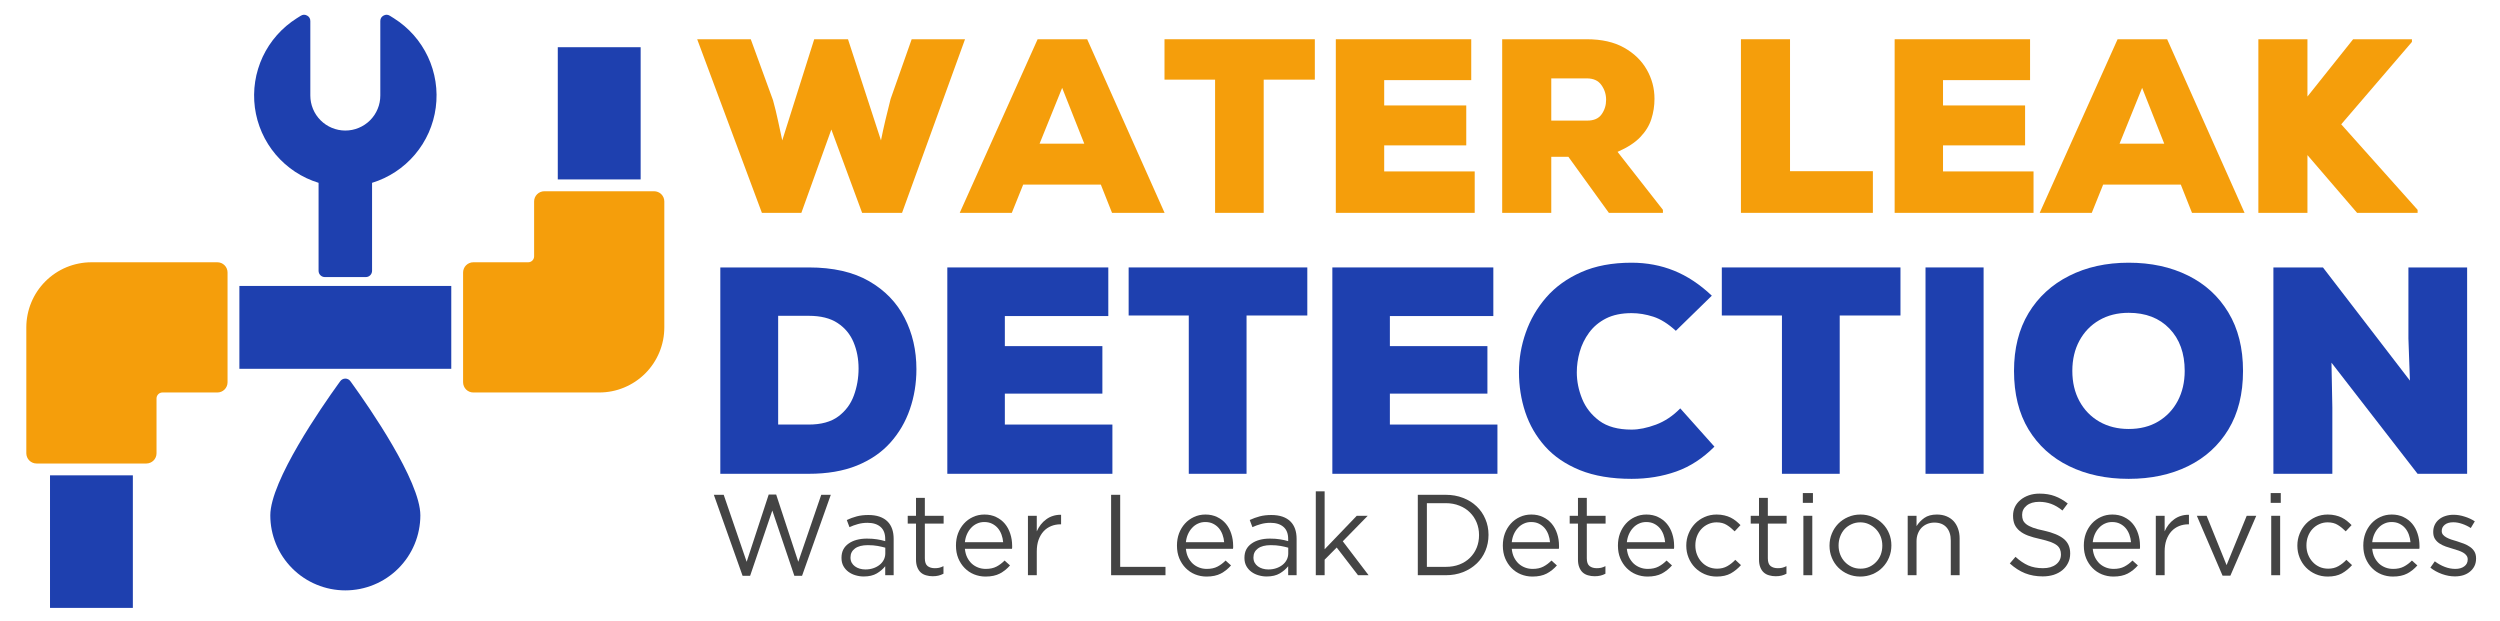
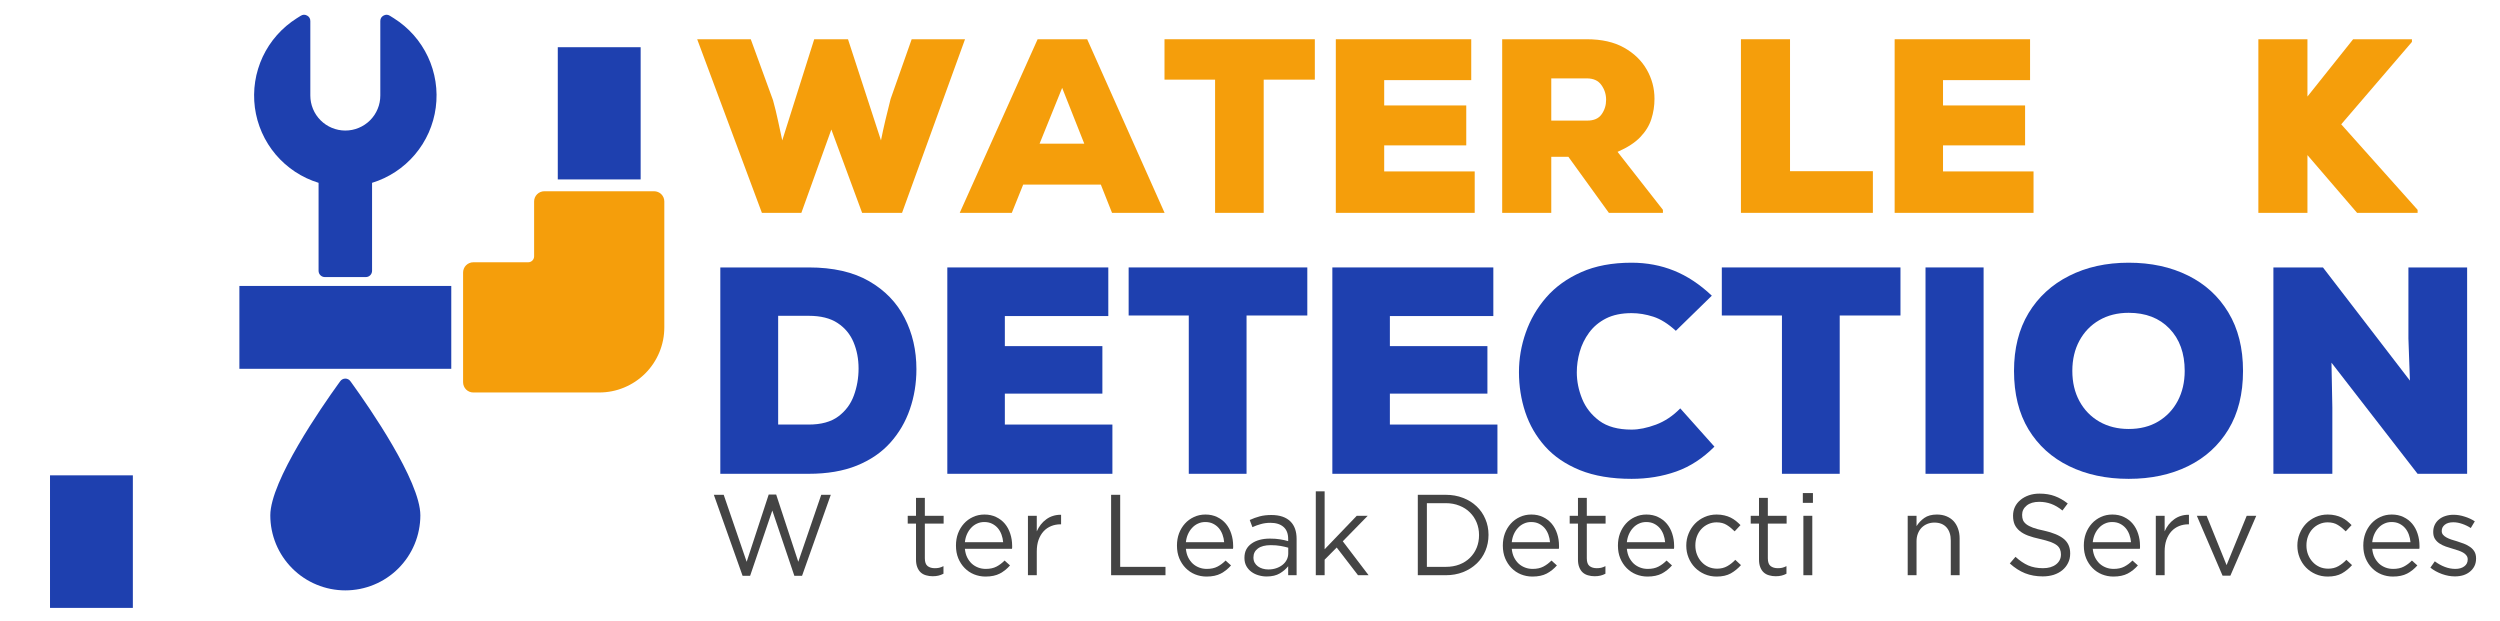
<svg xmlns="http://www.w3.org/2000/svg" width="660" zoomAndPan="magnify" viewBox="0 0 495 123" height="164" preserveAspectRatio="xMidYMid meet" version="1.0">
  <defs>
    <g />
    <clipPath id="8cafd5e6d0">
      <path d="M 140 92 L 493.004 92 L 493.004 121 L 140 121 Z M 140 92 " clip-rule="nonzero" />
    </clipPath>
    <clipPath id="3fe9e62377">
      <rect x="0" width="354" y="0" height="29" />
    </clipPath>
    <clipPath id="ba4e9d86f6">
      <path d="M 137 0 L 493.004 0 L 493.004 113 L 137 113 Z M 137 0 " clip-rule="nonzero" />
    </clipPath>
    <clipPath id="6ba6a4301b">
      <rect x="0" width="357" y="0" height="113" />
    </clipPath>
    <clipPath id="396950f6a5">
      <path d="M 91 37 L 131.645 37 L 131.645 78 L 91 78 Z M 91 37 " clip-rule="nonzero" />
    </clipPath>
    <clipPath id="310ee4df31">
-       <path d="M 5.172 51 L 46 51 L 46 92 L 5.172 92 Z M 5.172 51 " clip-rule="nonzero" />
-     </clipPath>
+       </clipPath>
    <clipPath id="b065a3675d">
      <path d="M 9 94 L 27 94 L 27 120.406 L 9 120.406 Z M 9 94 " clip-rule="nonzero" />
    </clipPath>
    <clipPath id="f19dcf1833">
      <path d="M 50 2.859 L 87 2.859 L 87 55 L 50 55 Z M 50 2.859 " clip-rule="nonzero" />
    </clipPath>
  </defs>
  <g clip-path="url(#8cafd5e6d0)">
    <g transform="matrix(1, 0, 0, 1, 140, 92)">
      <g clip-path="url(#3fe9e62377)">
        <g fill="#444444" fill-opacity="1">
          <g transform="translate(0.309, 21.893)">
            <g>
              <path d="M 1.031 -15.922 L 2.984 -15.922 L 7.531 -2.656 L 11.891 -15.969 L 13.375 -15.969 L 17.75 -2.656 L 22.297 -15.922 L 24.188 -15.922 L 18.5 0.109 L 16.969 0.109 L 12.609 -12.812 L 8.219 0.109 L 6.719 0.109 Z M 1.031 -15.922 " />
            </g>
          </g>
        </g>
        <g fill="#444444" fill-opacity="1">
          <g transform="translate(25.554, 21.893)">
            <g>
+               </g>
+           </g>
+         </g>
+         <g fill="#444444" fill-opacity="1">
+           <g transform="translate(38.791, 21.893)">
+             <g>
+               <path d="M 5.891 0.203 C 5.422 0.203 4.977 0.141 4.562 0.016 C 4.156 -0.098 3.805 -0.285 3.516 -0.547 C 3.223 -0.816 2.992 -1.164 2.828 -1.594 C 2.66 -2.02 2.578 -2.523 2.578 -3.109 L 2.578 -10.219 L 0.938 -10.219 L 0.938 -11.766 L 2.578 -11.766 L 2.578 -15.312 L 4.328 -15.312 L 4.328 -11.766 L 8.047 -11.766 L 8.047 -10.219 L 4.328 -10.219 L 4.328 -3.344 C 4.328 -2.613 4.508 -2.102 4.875 -1.812 C 5.238 -1.531 5.711 -1.391 6.297 -1.391 C 6.598 -1.391 6.879 -1.414 7.141 -1.469 C 7.41 -1.531 7.703 -1.641 8.016 -1.797 L 8.016 -0.297 C 7.703 -0.129 7.375 -0.004 7.031 0.078 C 6.695 0.16 6.316 0.203 5.891 0.203 Z M 5.891 0.203 " />
+             </g>
+           </g>
+         </g>
+         <g fill="#444444" fill-opacity="1">
+           <g transform="translate(48.047, 21.893)">
+             <g>
+               <path d="M 7.094 0.266 C 6.289 0.266 5.531 0.117 4.812 -0.172 C 4.102 -0.461 3.484 -0.879 2.953 -1.422 C 2.422 -1.961 2 -2.609 1.688 -3.359 C 1.383 -4.109 1.234 -4.938 1.234 -5.844 L 1.234 -5.891 C 1.234 -6.742 1.367 -7.539 1.641 -8.281 C 1.922 -9.02 2.312 -9.664 2.812 -10.219 C 3.32 -10.781 3.922 -11.219 4.609 -11.531 C 5.297 -11.852 6.051 -12.016 6.875 -12.016 C 7.738 -12.016 8.508 -11.848 9.188 -11.516 C 9.875 -11.191 10.453 -10.75 10.922 -10.188 C 11.391 -9.625 11.742 -8.969 11.984 -8.219 C 12.234 -7.469 12.359 -6.66 12.359 -5.797 C 12.359 -5.68 12.359 -5.582 12.359 -5.5 C 12.359 -5.426 12.348 -5.336 12.328 -5.234 L 3 -5.234 C 3.062 -4.598 3.211 -4.031 3.453 -3.531 C 3.703 -3.039 4.008 -2.625 4.375 -2.281 C 4.75 -1.945 5.172 -1.691 5.641 -1.516 C 6.109 -1.336 6.609 -1.25 7.141 -1.25 C 7.961 -1.25 8.664 -1.398 9.25 -1.703 C 9.832 -2.004 10.367 -2.406 10.859 -2.906 L 11.938 -1.938 C 11.352 -1.27 10.68 -0.734 9.922 -0.328 C 9.16 0.066 8.219 0.266 7.094 0.266 Z M 10.578 -6.531 C 10.535 -7.062 10.426 -7.566 10.25 -8.047 C 10.07 -8.535 9.828 -8.961 9.516 -9.328 C 9.203 -9.691 8.82 -9.984 8.375 -10.203 C 7.938 -10.422 7.422 -10.531 6.828 -10.531 C 6.305 -10.531 5.828 -10.426 5.391 -10.219 C 4.953 -10.02 4.566 -9.738 4.234 -9.375 C 3.898 -9.02 3.625 -8.598 3.406 -8.109 C 3.195 -7.629 3.062 -7.102 3 -6.531 Z M 10.578 -6.531 " />
+             </g>
+           </g>
+         </g>
+         <g fill="#444444" fill-opacity="1">
+           <g transform="translate(61.579, 21.893)">
+             <g>
+               <path d="M 1.953 -11.766 L 3.703 -11.766 L 3.703 -8.688 C 3.922 -9.176 4.188 -9.625 4.5 -10.031 C 4.82 -10.438 5.188 -10.785 5.594 -11.078 C 6 -11.379 6.445 -11.602 6.938 -11.75 C 7.426 -11.906 7.953 -11.977 8.516 -11.969 L 8.516 -10.078 L 8.375 -10.078 C 7.738 -10.078 7.133 -9.961 6.562 -9.734 C 5.988 -9.504 5.488 -9.16 5.062 -8.703 C 4.645 -8.254 4.312 -7.691 4.062 -7.016 C 3.82 -6.336 3.703 -5.562 3.703 -4.688 L 3.703 0 L 1.953 0 Z M 1.953 -11.766 " />
+             </g>
+           </g>
+         </g>
+         <g fill="#444444" fill-opacity="1">
+           <g transform="translate(70.859, 21.893)">
+             <g />
+           </g>
+         </g>
+         <g fill="#444444" fill-opacity="1">
+           <g transform="translate(77.75, 21.893)">
+             <g>
+               <path d="M 2.25 -15.922 L 4.047 -15.922 L 4.047 -1.656 L 13.016 -1.656 L 13.016 0 L 2.25 0 Z M 2.25 -15.922 " />
+             </g>
+           </g>
+         </g>
+         <g fill="#444444" fill-opacity="1">
+           <g transform="translate(91.805, 21.893)">
+             <g>
+               <path d="M 7.094 0.266 C 6.289 0.266 5.531 0.117 4.812 -0.172 C 4.102 -0.461 3.484 -0.879 2.953 -1.422 C 2.422 -1.961 2 -2.609 1.688 -3.359 C 1.383 -4.109 1.234 -4.938 1.234 -5.844 L 1.234 -5.891 C 1.234 -6.742 1.367 -7.539 1.641 -8.281 C 1.922 -9.02 2.312 -9.664 2.812 -10.219 C 3.32 -10.781 3.922 -11.219 4.609 -11.531 C 5.297 -11.852 6.051 -12.016 6.875 -12.016 C 7.738 -12.016 8.508 -11.848 9.188 -11.516 C 9.875 -11.191 10.453 -10.75 10.922 -10.188 C 11.391 -9.625 11.742 -8.969 11.984 -8.219 C 12.234 -7.469 12.359 -6.66 12.359 -5.797 C 12.359 -5.68 12.359 -5.582 12.359 -5.5 C 12.359 -5.426 12.348 -5.336 12.328 -5.234 L 3 -5.234 C 3.062 -4.598 3.211 -4.031 3.453 -3.531 C 3.703 -3.039 4.008 -2.625 4.375 -2.281 C 4.75 -1.945 5.172 -1.691 5.641 -1.516 C 6.109 -1.336 6.609 -1.25 7.141 -1.25 C 7.961 -1.25 8.664 -1.398 9.25 -1.703 C 9.832 -2.004 10.367 -2.406 10.859 -2.906 L 11.938 -1.938 C 11.352 -1.27 10.68 -0.734 9.922 -0.328 C 9.16 0.066 8.219 0.266 7.094 0.266 Z M 10.578 -6.531 C 10.535 -7.062 10.426 -7.566 10.25 -8.047 C 10.07 -8.535 9.828 -8.961 9.516 -9.328 C 9.203 -9.691 8.82 -9.984 8.375 -10.203 C 7.938 -10.422 7.422 -10.531 6.828 -10.531 C 6.305 -10.531 5.828 -10.426 5.391 -10.219 C 4.953 -10.02 4.566 -9.738 4.234 -9.375 C 3.898 -9.02 3.625 -8.598 3.406 -8.109 C 3.195 -7.629 3.062 -7.102 3 -6.531 Z M 10.578 -6.531 " />
+             </g>
+           </g>
+         </g>
+         <g fill="#444444" fill-opacity="1">
+           <g transform="translate(105.338, 21.893)">
+             <g>
              <path d="M 5.453 0.25 C 4.91 0.25 4.379 0.172 3.859 0.016 C 3.336 -0.129 2.863 -0.359 2.438 -0.672 C 2.02 -0.984 1.688 -1.363 1.438 -1.812 C 1.188 -2.27 1.062 -2.801 1.062 -3.406 L 1.062 -3.453 C 1.062 -4.078 1.18 -4.625 1.422 -5.094 C 1.672 -5.562 2.02 -5.953 2.469 -6.266 C 2.914 -6.586 3.445 -6.832 4.062 -7 C 4.676 -7.164 5.352 -7.25 6.094 -7.25 C 6.852 -7.25 7.516 -7.203 8.078 -7.109 C 8.641 -7.023 9.188 -6.906 9.719 -6.75 L 9.719 -7.172 C 9.719 -8.234 9.41 -9.031 8.797 -9.562 C 8.18 -10.102 7.316 -10.375 6.203 -10.375 C 5.516 -10.375 4.883 -10.289 4.312 -10.125 C 3.738 -9.969 3.18 -9.766 2.641 -9.516 L 2.109 -10.938 C 2.766 -11.238 3.426 -11.477 4.094 -11.656 C 4.758 -11.832 5.523 -11.922 6.391 -11.922 C 8.055 -11.922 9.32 -11.488 10.188 -10.625 C 10.988 -9.82 11.391 -8.676 11.391 -7.188 L 11.391 0 L 9.719 0 L 9.719 -1.781 C 9.301 -1.25 8.75 -0.773 8.062 -0.359 C 7.375 0.047 6.504 0.25 5.453 0.25 Z M 5.797 -1.141 C 6.348 -1.141 6.859 -1.219 7.328 -1.375 C 7.805 -1.531 8.223 -1.75 8.578 -2.031 C 8.941 -2.312 9.223 -2.645 9.422 -3.031 C 9.629 -3.426 9.734 -3.859 9.734 -4.328 L 9.734 -5.453 C 9.297 -5.578 8.789 -5.691 8.219 -5.797 C 7.656 -5.898 7.008 -5.953 6.281 -5.953 C 5.176 -5.953 4.328 -5.734 3.734 -5.297 C 3.141 -4.859 2.844 -4.27 2.844 -3.531 L 2.844 -3.484 C 2.844 -3.117 2.922 -2.785 3.078 -2.484 C 3.242 -2.191 3.461 -1.945 3.734 -1.75 C 4.004 -1.551 4.316 -1.398 4.672 -1.297 C 5.023 -1.191 5.398 -1.141 5.797 -1.141 Z M 5.797 -1.141 " />
            </g>
          </g>
        </g>
        <g fill="#444444" fill-opacity="1">
-           <g transform="translate(38.791, 21.893)">
+           <g transform="translate(118.574, 21.893)">
+             <g>
+               <path d="M 1.953 -16.609 L 3.703 -16.609 L 3.703 -5.141 L 10.062 -11.766 L 12.234 -11.766 L 7.297 -6.719 L 12.406 0 L 10.312 0 L 6.094 -5.484 L 3.703 -3.078 L 3.703 0 L 1.953 0 Z M 1.953 -16.609 " />
+             </g>
+           </g>
+         </g>
+         <g fill="#444444" fill-opacity="1">
+           <g transform="translate(131.583, 21.893)">
+             <g />
+           </g>
+         </g>
+         <g fill="#444444" fill-opacity="1">
+           <g transform="translate(138.475, 21.893)">
+             <g>
+               <path d="M 2.25 -15.922 L 7.781 -15.922 C 9.02 -15.922 10.16 -15.719 11.203 -15.312 C 12.242 -14.914 13.141 -14.359 13.891 -13.641 C 14.641 -12.93 15.219 -12.094 15.625 -11.125 C 16.039 -10.164 16.25 -9.129 16.25 -8.016 L 16.25 -7.969 C 16.25 -6.844 16.039 -5.789 15.625 -4.812 C 15.219 -3.844 14.641 -3.004 13.891 -2.297 C 13.141 -1.586 12.242 -1.023 11.203 -0.609 C 10.16 -0.203 9.02 0 7.781 0 L 2.25 0 Z M 4.047 -14.266 L 4.047 -1.656 L 7.781 -1.656 C 8.781 -1.656 9.688 -1.812 10.5 -2.125 C 11.32 -2.445 12.016 -2.891 12.578 -3.453 C 13.148 -4.016 13.594 -4.676 13.906 -5.438 C 14.219 -6.207 14.375 -7.035 14.375 -7.922 L 14.375 -7.969 C 14.375 -8.844 14.219 -9.66 13.906 -10.422 C 13.594 -11.191 13.148 -11.859 12.578 -12.422 C 12.016 -12.992 11.32 -13.441 10.5 -13.766 C 9.688 -14.098 8.781 -14.266 7.781 -14.266 Z M 4.047 -14.266 " />
+             </g>
+           </g>
+         </g>
+         <g fill="#444444" fill-opacity="1">
+           <g transform="translate(156.328, 21.893)">
+             <g>
+               <path d="M 7.094 0.266 C 6.289 0.266 5.531 0.117 4.812 -0.172 C 4.102 -0.461 3.484 -0.879 2.953 -1.422 C 2.422 -1.961 2 -2.609 1.688 -3.359 C 1.383 -4.109 1.234 -4.938 1.234 -5.844 L 1.234 -5.891 C 1.234 -6.742 1.367 -7.539 1.641 -8.281 C 1.922 -9.02 2.312 -9.664 2.812 -10.219 C 3.32 -10.781 3.922 -11.219 4.609 -11.531 C 5.297 -11.852 6.051 -12.016 6.875 -12.016 C 7.738 -12.016 8.508 -11.848 9.188 -11.516 C 9.875 -11.191 10.453 -10.75 10.922 -10.188 C 11.391 -9.625 11.742 -8.969 11.984 -8.219 C 12.234 -7.469 12.359 -6.66 12.359 -5.797 C 12.359 -5.68 12.359 -5.582 12.359 -5.5 C 12.359 -5.426 12.348 -5.336 12.328 -5.234 L 3 -5.234 C 3.062 -4.598 3.211 -4.031 3.453 -3.531 C 3.703 -3.039 4.008 -2.625 4.375 -2.281 C 4.75 -1.945 5.172 -1.691 5.641 -1.516 C 6.109 -1.336 6.609 -1.25 7.141 -1.25 C 7.961 -1.25 8.664 -1.398 9.25 -1.703 C 9.832 -2.004 10.367 -2.406 10.859 -2.906 L 11.938 -1.938 C 11.352 -1.27 10.68 -0.734 9.922 -0.328 C 9.16 0.066 8.219 0.266 7.094 0.266 Z M 10.578 -6.531 C 10.535 -7.062 10.426 -7.566 10.25 -8.047 C 10.07 -8.535 9.828 -8.961 9.516 -9.328 C 9.203 -9.691 8.82 -9.984 8.375 -10.203 C 7.938 -10.422 7.422 -10.531 6.828 -10.531 C 6.305 -10.531 5.828 -10.426 5.391 -10.219 C 4.953 -10.02 4.566 -9.738 4.234 -9.375 C 3.898 -9.02 3.625 -8.598 3.406 -8.109 C 3.195 -7.629 3.062 -7.102 3 -6.531 Z M 10.578 -6.531 " />
+             </g>
+           </g>
+         </g>
+         <g fill="#444444" fill-opacity="1">
+           <g transform="translate(169.86, 21.893)">
            <g>
              <path d="M 5.891 0.203 C 5.422 0.203 4.977 0.141 4.562 0.016 C 4.156 -0.098 3.805 -0.285 3.516 -0.547 C 3.223 -0.816 2.992 -1.164 2.828 -1.594 C 2.66 -2.02 2.578 -2.523 2.578 -3.109 L 2.578 -10.219 L 0.938 -10.219 L 0.938 -11.766 L 2.578 -11.766 L 2.578 -15.312 L 4.328 -15.312 L 4.328 -11.766 L 8.047 -11.766 L 8.047 -10.219 L 4.328 -10.219 L 4.328 -3.344 C 4.328 -2.613 4.508 -2.102 4.875 -1.812 C 5.238 -1.531 5.711 -1.391 6.297 -1.391 C 6.598 -1.391 6.879 -1.414 7.141 -1.469 C 7.41 -1.531 7.703 -1.641 8.016 -1.797 L 8.016 -0.297 C 7.703 -0.129 7.375 -0.004 7.031 0.078 C 6.695 0.16 6.316 0.203 5.891 0.203 Z M 5.891 0.203 " />
            </g>
          </g>
        </g>
        <g fill="#444444" fill-opacity="1">
-           <g transform="translate(48.047, 21.893)">
-             <g>
-               <path d="M 7.094 0.266 C 6.289 0.266 5.531 0.117 4.812 -0.172 C 4.102 -0.461 3.484 -0.879 2.953 -1.422 C 2.422 -1.961 2 -2.609 1.688 -3.359 C 1.383 -4.109 1.234 -4.938 1.234 -5.844 L 1.234 -5.891 C 1.234 -6.742 1.367 -7.539 1.641 -8.281 C 1.922 -9.02 2.312 -9.664 2.812 -10.219 C 3.32 -10.781 3.922 -11.219 4.609 -11.531 C 5.297 -11.852 6.051 -12.016 6.875 -12.016 C 7.738 -12.016 8.508 -11.848 9.188 -11.516 C 9.875 -11.191 10.453 -10.75 10.922 -10.188 C 11.391 -9.625 11.742 -8.969 11.984 -8.219 C 12.234 -7.469 12.359 -6.66 12.359 -5.797 C 12.359 -5.68 12.359 -5.582 12.359 -5.5 C 12.359 -5.426 12.348 -5.336 12.328 -5.234 L 3 -5.234 C 3.062 -4.598 3.211 -4.031 3.453 -3.531 C 3.703 -3.039 4.008 -2.625 4.375 -2.281 C 4.75 -1.945 5.172 -1.691 5.641 -1.516 C 6.109 -1.336 6.609 -1.25 7.141 -1.25 C 7.961 -1.25 8.664 -1.398 9.25 -1.703 C 9.832 -2.004 10.367 -2.406 10.859 -2.906 L 11.938 -1.938 C 11.352 -1.27 10.68 -0.734 9.922 -0.328 C 9.16 0.066 8.219 0.266 7.094 0.266 Z M 10.578 -6.531 C 10.535 -7.062 10.426 -7.566 10.25 -8.047 C 10.07 -8.535 9.828 -8.961 9.516 -9.328 C 9.203 -9.691 8.82 -9.984 8.375 -10.203 C 7.938 -10.422 7.422 -10.531 6.828 -10.531 C 6.305 -10.531 5.828 -10.426 5.391 -10.219 C 4.953 -10.02 4.566 -9.738 4.234 -9.375 C 3.898 -9.02 3.625 -8.598 3.406 -8.109 C 3.195 -7.629 3.062 -7.102 3 -6.531 Z M 10.578 -6.531 " />
-             </g>
-           </g>
-         </g>
-         <g fill="#444444" fill-opacity="1">
-           <g transform="translate(61.579, 21.893)">
+           <g transform="translate(179.117, 21.893)">
+             <g>
+               <path d="M 7.094 0.266 C 6.289 0.266 5.531 0.117 4.812 -0.172 C 4.102 -0.461 3.484 -0.879 2.953 -1.422 C 2.422 -1.961 2 -2.609 1.688 -3.359 C 1.383 -4.109 1.234 -4.938 1.234 -5.844 L 1.234 -5.891 C 1.234 -6.742 1.367 -7.539 1.641 -8.281 C 1.922 -9.02 2.312 -9.664 2.812 -10.219 C 3.32 -10.781 3.922 -11.219 4.609 -11.531 C 5.297 -11.852 6.051 -12.016 6.875 -12.016 C 7.738 -12.016 8.508 -11.848 9.188 -11.516 C 9.875 -11.191 10.453 -10.75 10.922 -10.188 C 11.391 -9.625 11.742 -8.969 11.984 -8.219 C 12.234 -7.469 12.359 -6.66 12.359 -5.797 C 12.359 -5.68 12.359 -5.582 12.359 -5.5 C 12.359 -5.426 12.348 -5.336 12.328 -5.234 L 3 -5.234 C 3.062 -4.598 3.211 -4.031 3.453 -3.531 C 3.703 -3.039 4.008 -2.625 4.375 -2.281 C 4.75 -1.945 5.172 -1.691 5.641 -1.516 C 6.109 -1.336 6.609 -1.25 7.141 -1.25 C 7.961 -1.25 8.664 -1.398 9.25 -1.703 C 9.832 -2.004 10.367 -2.406 10.859 -2.906 L 11.938 -1.938 C 11.352 -1.27 10.68 -0.734 9.922 -0.328 C 9.16 0.066 8.219 0.266 7.094 0.266 Z M 10.578 -6.531 C 10.535 -7.062 10.426 -7.566 10.25 -8.047 C 10.07 -8.535 9.828 -8.961 9.516 -9.328 C 9.203 -9.691 8.82 -9.984 8.375 -10.203 C 7.938 -10.422 7.422 -10.531 6.828 -10.531 C 6.305 -10.531 5.828 -10.426 5.391 -10.219 C 4.953 -10.02 4.566 -9.738 4.234 -9.375 C 3.898 -9.02 3.625 -8.598 3.406 -8.109 C 3.195 -7.629 3.062 -7.102 3 -6.531 Z M 10.578 -6.531 " />
+             </g>
+           </g>
+         </g>
+         <g fill="#444444" fill-opacity="1">
+           <g transform="translate(192.649, 21.893)">
+             <g>
+               <path d="M 7.25 0.266 C 6.383 0.266 5.582 0.102 4.844 -0.219 C 4.113 -0.539 3.477 -0.977 2.938 -1.531 C 2.406 -2.082 1.988 -2.727 1.688 -3.469 C 1.383 -4.219 1.234 -5.004 1.234 -5.828 L 1.234 -5.875 C 1.234 -6.707 1.383 -7.492 1.688 -8.234 C 1.988 -8.973 2.406 -9.625 2.938 -10.188 C 3.477 -10.75 4.113 -11.191 4.844 -11.516 C 5.582 -11.848 6.383 -12.016 7.25 -12.016 C 7.812 -12.016 8.32 -11.957 8.781 -11.844 C 9.238 -11.738 9.656 -11.594 10.031 -11.406 C 10.406 -11.219 10.754 -10.992 11.078 -10.734 C 11.398 -10.473 11.695 -10.203 11.969 -9.922 L 10.812 -8.688 C 10.332 -9.176 9.816 -9.594 9.266 -9.938 C 8.711 -10.289 8.035 -10.469 7.234 -10.469 C 6.641 -10.469 6.082 -10.348 5.562 -10.109 C 5.051 -9.879 4.602 -9.555 4.219 -9.141 C 3.844 -8.734 3.551 -8.254 3.344 -7.703 C 3.133 -7.148 3.031 -6.555 3.031 -5.922 L 3.031 -5.875 C 3.031 -5.227 3.141 -4.629 3.359 -4.078 C 3.578 -3.523 3.879 -3.039 4.266 -2.625 C 4.648 -2.207 5.102 -1.879 5.625 -1.641 C 6.156 -1.41 6.727 -1.297 7.344 -1.297 C 8.102 -1.297 8.773 -1.461 9.359 -1.797 C 9.941 -2.129 10.469 -2.547 10.938 -3.047 L 12.062 -2 C 11.469 -1.332 10.797 -0.785 10.047 -0.359 C 9.297 0.055 8.363 0.266 7.25 0.266 Z M 7.25 0.266 " />
+             </g>
+           </g>
+         </g>
+         <g fill="#444444" fill-opacity="1">
+           <g transform="translate(205.704, 21.893)">
+             <g>
+               <path d="M 5.891 0.203 C 5.422 0.203 4.977 0.141 4.562 0.016 C 4.156 -0.098 3.805 -0.285 3.516 -0.547 C 3.223 -0.816 2.992 -1.164 2.828 -1.594 C 2.66 -2.02 2.578 -2.523 2.578 -3.109 L 2.578 -10.219 L 0.938 -10.219 L 0.938 -11.766 L 2.578 -11.766 L 2.578 -15.312 L 4.328 -15.312 L 4.328 -11.766 L 8.047 -11.766 L 8.047 -10.219 L 4.328 -10.219 L 4.328 -3.344 C 4.328 -2.613 4.508 -2.102 4.875 -1.812 C 5.238 -1.531 5.711 -1.391 6.297 -1.391 C 6.598 -1.391 6.879 -1.414 7.141 -1.469 C 7.41 -1.531 7.703 -1.641 8.016 -1.797 L 8.016 -0.297 C 7.703 -0.129 7.375 -0.004 7.031 0.078 C 6.695 0.16 6.316 0.203 5.891 0.203 Z M 5.891 0.203 " />
+             </g>
+           </g>
+         </g>
+         <g fill="#444444" fill-opacity="1">
+           <g transform="translate(214.96, 21.893)">
+             <g>
+               <path d="M 2 -16.266 L 4 -16.266 L 4 -14.328 L 2 -14.328 Z M 2.109 -11.766 L 3.875 -11.766 L 3.875 0 L 2.109 0 Z M 2.109 -11.766 " />
+             </g>
+           </g>
+         </g>
+         <g fill="#444444" fill-opacity="1">
+           <g transform="translate(221.01, 21.893)">
+             <g>
+               </g>
+           </g>
+         </g>
+         <g fill="#444444" fill-opacity="1">
+           <g transform="translate(235.771, 21.893)">
+             <g>
+               <path d="M 1.953 -11.766 L 3.703 -11.766 L 3.703 -9.719 C 4.098 -10.352 4.613 -10.895 5.25 -11.344 C 5.883 -11.789 6.711 -12.016 7.734 -12.016 C 8.441 -12.016 9.07 -11.898 9.625 -11.672 C 10.188 -11.441 10.66 -11.117 11.047 -10.703 C 11.43 -10.285 11.723 -9.785 11.922 -9.203 C 12.129 -8.629 12.234 -7.992 12.234 -7.297 L 12.234 0 L 10.484 0 L 10.484 -6.875 C 10.484 -7.969 10.203 -8.832 9.641 -9.469 C 9.078 -10.102 8.273 -10.422 7.234 -10.422 C 6.734 -10.422 6.266 -10.332 5.828 -10.156 C 5.398 -9.977 5.023 -9.727 4.703 -9.406 C 4.391 -9.082 4.145 -8.691 3.969 -8.234 C 3.789 -7.773 3.703 -7.273 3.703 -6.734 L 3.703 0 L 1.953 0 Z M 1.953 -11.766 " />
+             </g>
+           </g>
+         </g>
+         <g fill="#444444" fill-opacity="1">
+           <g transform="translate(249.849, 21.893)">
+             <g />
+           </g>
+         </g>
+         <g fill="#444444" fill-opacity="1">
+           <g transform="translate(256.74, 21.893)">
+             <g>
+               <path d="M 7.719 0.234 C 6.438 0.234 5.27 0.023 4.219 -0.391 C 3.164 -0.816 2.16 -1.461 1.203 -2.328 L 2.328 -3.641 C 3.16 -2.879 4 -2.312 4.844 -1.938 C 5.695 -1.57 6.676 -1.391 7.781 -1.391 C 8.852 -1.391 9.711 -1.641 10.359 -2.141 C 11.004 -2.648 11.328 -3.301 11.328 -4.094 L 11.328 -4.141 C 11.328 -4.504 11.266 -4.832 11.141 -5.125 C 11.023 -5.426 10.816 -5.695 10.516 -5.938 C 10.211 -6.176 9.789 -6.395 9.25 -6.594 C 8.707 -6.789 8.02 -6.984 7.188 -7.172 C 6.281 -7.367 5.488 -7.594 4.812 -7.844 C 4.133 -8.102 3.578 -8.414 3.141 -8.781 C 2.703 -9.145 2.375 -9.566 2.156 -10.047 C 1.945 -10.535 1.844 -11.109 1.844 -11.766 L 1.844 -11.812 C 1.844 -12.426 1.969 -13 2.219 -13.531 C 2.477 -14.062 2.844 -14.52 3.312 -14.906 C 3.789 -15.301 4.348 -15.609 4.984 -15.828 C 5.617 -16.047 6.316 -16.156 7.078 -16.156 C 8.242 -16.156 9.258 -15.988 10.125 -15.656 C 11 -15.332 11.848 -14.848 12.672 -14.203 L 11.625 -12.812 C 10.883 -13.414 10.141 -13.852 9.391 -14.125 C 8.641 -14.395 7.852 -14.531 7.031 -14.531 C 5.977 -14.531 5.148 -14.285 4.547 -13.797 C 3.941 -13.305 3.641 -12.695 3.641 -11.969 L 3.641 -11.922 C 3.641 -11.547 3.695 -11.207 3.812 -10.906 C 3.938 -10.613 4.156 -10.344 4.469 -10.094 C 4.789 -9.844 5.234 -9.613 5.797 -9.406 C 6.359 -9.195 7.082 -9.004 7.969 -8.828 C 9.738 -8.43 11.047 -7.883 11.891 -7.188 C 12.734 -6.488 13.156 -5.535 13.156 -4.328 L 13.156 -4.281 C 13.156 -3.594 13.016 -2.973 12.734 -2.422 C 12.461 -1.867 12.086 -1.395 11.609 -1 C 11.129 -0.602 10.555 -0.297 9.891 -0.078 C 9.223 0.129 8.5 0.234 7.719 0.234 Z M 7.719 0.234 " />
+             </g>
+           </g>
+         </g>
+         <g fill="#444444" fill-opacity="1">
+           <g transform="translate(271.364, 21.893)">
+             <g>
+               <path d="M 7.094 0.266 C 6.289 0.266 5.531 0.117 4.812 -0.172 C 4.102 -0.461 3.484 -0.879 2.953 -1.422 C 2.422 -1.961 2 -2.609 1.688 -3.359 C 1.383 -4.109 1.234 -4.938 1.234 -5.844 L 1.234 -5.891 C 1.234 -6.742 1.367 -7.539 1.641 -8.281 C 1.922 -9.02 2.312 -9.664 2.812 -10.219 C 3.32 -10.781 3.922 -11.219 4.609 -11.531 C 5.297 -11.852 6.051 -12.016 6.875 -12.016 C 7.738 -12.016 8.508 -11.848 9.188 -11.516 C 9.875 -11.191 10.453 -10.75 10.922 -10.188 C 11.391 -9.625 11.742 -8.969 11.984 -8.219 C 12.234 -7.469 12.359 -6.66 12.359 -5.797 C 12.359 -5.68 12.359 -5.582 12.359 -5.5 C 12.359 -5.426 12.348 -5.336 12.328 -5.234 L 3 -5.234 C 3.062 -4.598 3.211 -4.031 3.453 -3.531 C 3.703 -3.039 4.008 -2.625 4.375 -2.281 C 4.75 -1.945 5.172 -1.691 5.641 -1.516 C 6.109 -1.336 6.609 -1.25 7.141 -1.25 C 7.961 -1.25 8.664 -1.398 9.25 -1.703 C 9.832 -2.004 10.367 -2.406 10.859 -2.906 L 11.938 -1.938 C 11.352 -1.27 10.68 -0.734 9.922 -0.328 C 9.16 0.066 8.219 0.266 7.094 0.266 Z M 10.578 -6.531 C 10.535 -7.062 10.426 -7.566 10.25 -8.047 C 10.07 -8.535 9.828 -8.961 9.516 -9.328 C 9.203 -9.691 8.82 -9.984 8.375 -10.203 C 7.938 -10.422 7.422 -10.531 6.828 -10.531 C 6.305 -10.531 5.828 -10.426 5.391 -10.219 C 4.953 -10.02 4.566 -9.738 4.234 -9.375 C 3.898 -9.02 3.625 -8.598 3.406 -8.109 C 3.195 -7.629 3.062 -7.102 3 -6.531 Z M 10.578 -6.531 " />
+             </g>
+           </g>
+         </g>
+         <g fill="#444444" fill-opacity="1">
+           <g transform="translate(284.896, 21.893)">
            <g>
              <path d="M 1.953 -11.766 L 3.703 -11.766 L 3.703 -8.688 C 3.922 -9.176 4.188 -9.625 4.5 -10.031 C 4.82 -10.438 5.188 -10.785 5.594 -11.078 C 6 -11.379 6.445 -11.602 6.938 -11.75 C 7.426 -11.906 7.953 -11.977 8.516 -11.969 L 8.516 -10.078 L 8.375 -10.078 C 7.738 -10.078 7.133 -9.961 6.562 -9.734 C 5.988 -9.504 5.488 -9.16 5.062 -8.703 C 4.645 -8.254 4.312 -7.691 4.062 -7.016 C 3.82 -6.336 3.703 -5.562 3.703 -4.688 L 3.703 0 L 1.953 0 Z M 1.953 -11.766 " />
            </g>
          </g>
        </g>
        <g fill="#444444" fill-opacity="1">
-           <g transform="translate(70.859, 21.893)">
-             <g />
-           </g>
-         </g>
-         <g fill="#444444" fill-opacity="1">
-           <g transform="translate(77.75, 21.893)">
-             <g>
-               <path d="M 2.25 -15.922 L 4.047 -15.922 L 4.047 -1.656 L 13.016 -1.656 L 13.016 0 L 2.25 0 Z M 2.25 -15.922 " />
-             </g>
-           </g>
-         </g>
-         <g fill="#444444" fill-opacity="1">
-           <g transform="translate(91.805, 21.893)">
-             <g>
-               <path d="M 7.094 0.266 C 6.289 0.266 5.531 0.117 4.812 -0.172 C 4.102 -0.461 3.484 -0.879 2.953 -1.422 C 2.422 -1.961 2 -2.609 1.688 -3.359 C 1.383 -4.109 1.234 -4.938 1.234 -5.844 L 1.234 -5.891 C 1.234 -6.742 1.367 -7.539 1.641 -8.281 C 1.922 -9.02 2.312 -9.664 2.812 -10.219 C 3.32 -10.781 3.922 -11.219 4.609 -11.531 C 5.297 -11.852 6.051 -12.016 6.875 -12.016 C 7.738 -12.016 8.508 -11.848 9.188 -11.516 C 9.875 -11.191 10.453 -10.75 10.922 -10.188 C 11.391 -9.625 11.742 -8.969 11.984 -8.219 C 12.234 -7.469 12.359 -6.66 12.359 -5.797 C 12.359 -5.68 12.359 -5.582 12.359 -5.5 C 12.359 -5.426 12.348 -5.336 12.328 -5.234 L 3 -5.234 C 3.062 -4.598 3.211 -4.031 3.453 -3.531 C 3.703 -3.039 4.008 -2.625 4.375 -2.281 C 4.75 -1.945 5.172 -1.691 5.641 -1.516 C 6.109 -1.336 6.609 -1.25 7.141 -1.25 C 7.961 -1.25 8.664 -1.398 9.25 -1.703 C 9.832 -2.004 10.367 -2.406 10.859 -2.906 L 11.938 -1.938 C 11.352 -1.27 10.68 -0.734 9.922 -0.328 C 9.16 0.066 8.219 0.266 7.094 0.266 Z M 10.578 -6.531 C 10.535 -7.062 10.426 -7.566 10.25 -8.047 C 10.07 -8.535 9.828 -8.961 9.516 -9.328 C 9.203 -9.691 8.82 -9.984 8.375 -10.203 C 7.938 -10.422 7.422 -10.531 6.828 -10.531 C 6.305 -10.531 5.828 -10.426 5.391 -10.219 C 4.953 -10.02 4.566 -9.738 4.234 -9.375 C 3.898 -9.02 3.625 -8.598 3.406 -8.109 C 3.195 -7.629 3.062 -7.102 3 -6.531 Z M 10.578 -6.531 " />
-             </g>
-           </g>
-         </g>
-         <g fill="#444444" fill-opacity="1">
-           <g transform="translate(105.338, 21.893)">
-             <g>
-               <path d="M 5.453 0.25 C 4.91 0.25 4.379 0.172 3.859 0.016 C 3.336 -0.129 2.863 -0.359 2.438 -0.672 C 2.02 -0.984 1.688 -1.363 1.438 -1.812 C 1.188 -2.27 1.062 -2.801 1.062 -3.406 L 1.062 -3.453 C 1.062 -4.078 1.18 -4.625 1.422 -5.094 C 1.672 -5.562 2.02 -5.953 2.469 -6.266 C 2.914 -6.586 3.445 -6.832 4.062 -7 C 4.676 -7.164 5.352 -7.25 6.094 -7.25 C 6.852 -7.25 7.516 -7.203 8.078 -7.109 C 8.641 -7.023 9.188 -6.906 9.719 -6.75 L 9.719 -7.172 C 9.719 -8.234 9.41 -9.031 8.797 -9.562 C 8.18 -10.102 7.316 -10.375 6.203 -10.375 C 5.516 -10.375 4.883 -10.289 4.312 -10.125 C 3.738 -9.969 3.18 -9.766 2.641 -9.516 L 2.109 -10.938 C 2.766 -11.238 3.426 -11.477 4.094 -11.656 C 4.758 -11.832 5.523 -11.922 6.391 -11.922 C 8.055 -11.922 9.32 -11.488 10.188 -10.625 C 10.988 -9.82 11.391 -8.676 11.391 -7.188 L 11.391 0 L 9.719 0 L 9.719 -1.781 C 9.301 -1.25 8.75 -0.773 8.062 -0.359 C 7.375 0.047 6.504 0.25 5.453 0.25 Z M 5.797 -1.141 C 6.348 -1.141 6.859 -1.219 7.328 -1.375 C 7.805 -1.531 8.223 -1.75 8.578 -2.031 C 8.941 -2.312 9.223 -2.645 9.422 -3.031 C 9.629 -3.426 9.734 -3.859 9.734 -4.328 L 9.734 -5.453 C 9.297 -5.578 8.789 -5.691 8.219 -5.797 C 7.656 -5.898 7.008 -5.953 6.281 -5.953 C 5.176 -5.953 4.328 -5.734 3.734 -5.297 C 3.141 -4.859 2.844 -4.27 2.844 -3.531 L 2.844 -3.484 C 2.844 -3.117 2.922 -2.785 3.078 -2.484 C 3.242 -2.191 3.461 -1.945 3.734 -1.75 C 4.004 -1.551 4.316 -1.398 4.672 -1.297 C 5.023 -1.191 5.398 -1.141 5.797 -1.141 Z M 5.797 -1.141 " />
-             </g>
-           </g>
-         </g>
-         <g fill="#444444" fill-opacity="1">
-           <g transform="translate(118.574, 21.893)">
-             <g>
-               <path d="M 1.953 -16.609 L 3.703 -16.609 L 3.703 -5.141 L 10.062 -11.766 L 12.234 -11.766 L 7.297 -6.719 L 12.406 0 L 10.312 0 L 6.094 -5.484 L 3.703 -3.078 L 3.703 0 L 1.953 0 Z M 1.953 -16.609 " />
-             </g>
-           </g>
-         </g>
-         <g fill="#444444" fill-opacity="1">
-           <g transform="translate(131.583, 21.893)">
-             <g />
-           </g>
-         </g>
-         <g fill="#444444" fill-opacity="1">
-           <g transform="translate(138.475, 21.893)">
-             <g>
-               <path d="M 2.25 -15.922 L 7.781 -15.922 C 9.02 -15.922 10.16 -15.719 11.203 -15.312 C 12.242 -14.914 13.141 -14.359 13.891 -13.641 C 14.641 -12.93 15.219 -12.094 15.625 -11.125 C 16.039 -10.164 16.25 -9.129 16.25 -8.016 L 16.25 -7.969 C 16.25 -6.844 16.039 -5.789 15.625 -4.812 C 15.219 -3.844 14.641 -3.004 13.891 -2.297 C 13.141 -1.586 12.242 -1.023 11.203 -0.609 C 10.16 -0.203 9.02 0 7.781 0 L 2.25 0 Z M 4.047 -14.266 L 4.047 -1.656 L 7.781 -1.656 C 8.781 -1.656 9.688 -1.812 10.5 -2.125 C 11.32 -2.445 12.016 -2.891 12.578 -3.453 C 13.148 -4.016 13.594 -4.676 13.906 -5.438 C 14.219 -6.207 14.375 -7.035 14.375 -7.922 L 14.375 -7.969 C 14.375 -8.844 14.219 -9.66 13.906 -10.422 C 13.594 -11.191 13.148 -11.859 12.578 -12.422 C 12.016 -12.992 11.32 -13.441 10.5 -13.766 C 9.688 -14.098 8.781 -14.266 7.781 -14.266 Z M 4.047 -14.266 " />
-             </g>
-           </g>
-         </g>
-         <g fill="#444444" fill-opacity="1">
-           <g transform="translate(156.328, 21.893)">
-             <g>
-               <path d="M 7.094 0.266 C 6.289 0.266 5.531 0.117 4.812 -0.172 C 4.102 -0.461 3.484 -0.879 2.953 -1.422 C 2.422 -1.961 2 -2.609 1.688 -3.359 C 1.383 -4.109 1.234 -4.938 1.234 -5.844 L 1.234 -5.891 C 1.234 -6.742 1.367 -7.539 1.641 -8.281 C 1.922 -9.02 2.312 -9.664 2.812 -10.219 C 3.32 -10.781 3.922 -11.219 4.609 -11.531 C 5.297 -11.852 6.051 -12.016 6.875 -12.016 C 7.738 -12.016 8.508 -11.848 9.188 -11.516 C 9.875 -11.191 10.453 -10.75 10.922 -10.188 C 11.391 -9.625 11.742 -8.969 11.984 -8.219 C 12.234 -7.469 12.359 -6.66 12.359 -5.797 C 12.359 -5.68 12.359 -5.582 12.359 -5.5 C 12.359 -5.426 12.348 -5.336 12.328 -5.234 L 3 -5.234 C 3.062 -4.598 3.211 -4.031 3.453 -3.531 C 3.703 -3.039 4.008 -2.625 4.375 -2.281 C 4.75 -1.945 5.172 -1.691 5.641 -1.516 C 6.109 -1.336 6.609 -1.25 7.141 -1.25 C 7.961 -1.25 8.664 -1.398 9.25 -1.703 C 9.832 -2.004 10.367 -2.406 10.859 -2.906 L 11.938 -1.938 C 11.352 -1.27 10.68 -0.734 9.922 -0.328 C 9.16 0.066 8.219 0.266 7.094 0.266 Z M 10.578 -6.531 C 10.535 -7.062 10.426 -7.566 10.25 -8.047 C 10.07 -8.535 9.828 -8.961 9.516 -9.328 C 9.203 -9.691 8.82 -9.984 8.375 -10.203 C 7.938 -10.422 7.422 -10.531 6.828 -10.531 C 6.305 -10.531 5.828 -10.426 5.391 -10.219 C 4.953 -10.02 4.566 -9.738 4.234 -9.375 C 3.898 -9.02 3.625 -8.598 3.406 -8.109 C 3.195 -7.629 3.062 -7.102 3 -6.531 Z M 10.578 -6.531 " />
-             </g>
-           </g>
-         </g>
-         <g fill="#444444" fill-opacity="1">
-           <g transform="translate(169.86, 21.893)">
-             <g>
-               <path d="M 5.891 0.203 C 5.422 0.203 4.977 0.141 4.562 0.016 C 4.156 -0.098 3.805 -0.285 3.516 -0.547 C 3.223 -0.816 2.992 -1.164 2.828 -1.594 C 2.66 -2.02 2.578 -2.523 2.578 -3.109 L 2.578 -10.219 L 0.938 -10.219 L 0.938 -11.766 L 2.578 -11.766 L 2.578 -15.312 L 4.328 -15.312 L 4.328 -11.766 L 8.047 -11.766 L 8.047 -10.219 L 4.328 -10.219 L 4.328 -3.344 C 4.328 -2.613 4.508 -2.102 4.875 -1.812 C 5.238 -1.531 5.711 -1.391 6.297 -1.391 C 6.598 -1.391 6.879 -1.414 7.141 -1.469 C 7.41 -1.531 7.703 -1.641 8.016 -1.797 L 8.016 -0.297 C 7.703 -0.129 7.375 -0.004 7.031 0.078 C 6.695 0.16 6.316 0.203 5.891 0.203 Z M 5.891 0.203 " />
-             </g>
-           </g>
-         </g>
-         <g fill="#444444" fill-opacity="1">
-           <g transform="translate(179.117, 21.893)">
-             <g>
-               <path d="M 7.094 0.266 C 6.289 0.266 5.531 0.117 4.812 -0.172 C 4.102 -0.461 3.484 -0.879 2.953 -1.422 C 2.422 -1.961 2 -2.609 1.688 -3.359 C 1.383 -4.109 1.234 -4.938 1.234 -5.844 L 1.234 -5.891 C 1.234 -6.742 1.367 -7.539 1.641 -8.281 C 1.922 -9.02 2.312 -9.664 2.812 -10.219 C 3.32 -10.781 3.922 -11.219 4.609 -11.531 C 5.297 -11.852 6.051 -12.016 6.875 -12.016 C 7.738 -12.016 8.508 -11.848 9.188 -11.516 C 9.875 -11.191 10.453 -10.75 10.922 -10.188 C 11.391 -9.625 11.742 -8.969 11.984 -8.219 C 12.234 -7.469 12.359 -6.66 12.359 -5.797 C 12.359 -5.68 12.359 -5.582 12.359 -5.5 C 12.359 -5.426 12.348 -5.336 12.328 -5.234 L 3 -5.234 C 3.062 -4.598 3.211 -4.031 3.453 -3.531 C 3.703 -3.039 4.008 -2.625 4.375 -2.281 C 4.75 -1.945 5.172 -1.691 5.641 -1.516 C 6.109 -1.336 6.609 -1.25 7.141 -1.25 C 7.961 -1.25 8.664 -1.398 9.25 -1.703 C 9.832 -2.004 10.367 -2.406 10.859 -2.906 L 11.938 -1.938 C 11.352 -1.27 10.68 -0.734 9.922 -0.328 C 9.16 0.066 8.219 0.266 7.094 0.266 Z M 10.578 -6.531 C 10.535 -7.062 10.426 -7.566 10.25 -8.047 C 10.07 -8.535 9.828 -8.961 9.516 -9.328 C 9.203 -9.691 8.82 -9.984 8.375 -10.203 C 7.938 -10.422 7.422 -10.531 6.828 -10.531 C 6.305 -10.531 5.828 -10.426 5.391 -10.219 C 4.953 -10.02 4.566 -9.738 4.234 -9.375 C 3.898 -9.02 3.625 -8.598 3.406 -8.109 C 3.195 -7.629 3.062 -7.102 3 -6.531 Z M 10.578 -6.531 " />
-             </g>
-           </g>
-         </g>
-         <g fill="#444444" fill-opacity="1">
-           <g transform="translate(192.649, 21.893)">
-             <g>
-               <path d="M 7.25 0.266 C 6.383 0.266 5.582 0.102 4.844 -0.219 C 4.113 -0.539 3.477 -0.977 2.938 -1.531 C 2.406 -2.082 1.988 -2.727 1.688 -3.469 C 1.383 -4.219 1.234 -5.004 1.234 -5.828 L 1.234 -5.875 C 1.234 -6.707 1.383 -7.492 1.688 -8.234 C 1.988 -8.973 2.406 -9.625 2.938 -10.188 C 3.477 -10.75 4.113 -11.191 4.844 -11.516 C 5.582 -11.848 6.383 -12.016 7.25 -12.016 C 7.812 -12.016 8.32 -11.957 8.781 -11.844 C 9.238 -11.738 9.656 -11.594 10.031 -11.406 C 10.406 -11.219 10.754 -10.992 11.078 -10.734 C 11.398 -10.473 11.695 -10.203 11.969 -9.922 L 10.812 -8.688 C 10.332 -9.176 9.816 -9.594 9.266 -9.938 C 8.711 -10.289 8.035 -10.469 7.234 -10.469 C 6.641 -10.469 6.082 -10.348 5.562 -10.109 C 5.051 -9.879 4.602 -9.555 4.219 -9.141 C 3.844 -8.734 3.551 -8.254 3.344 -7.703 C 3.133 -7.148 3.031 -6.555 3.031 -5.922 L 3.031 -5.875 C 3.031 -5.227 3.141 -4.629 3.359 -4.078 C 3.578 -3.523 3.879 -3.039 4.266 -2.625 C 4.648 -2.207 5.102 -1.879 5.625 -1.641 C 6.156 -1.41 6.727 -1.297 7.344 -1.297 C 8.102 -1.297 8.773 -1.461 9.359 -1.797 C 9.941 -2.129 10.469 -2.547 10.938 -3.047 L 12.062 -2 C 11.469 -1.332 10.797 -0.785 10.047 -0.359 C 9.297 0.055 8.363 0.266 7.25 0.266 Z M 7.25 0.266 " />
-             </g>
-           </g>
-         </g>
-         <g fill="#444444" fill-opacity="1">
-           <g transform="translate(205.704, 21.893)">
-             <g>
-               <path d="M 5.891 0.203 C 5.422 0.203 4.977 0.141 4.562 0.016 C 4.156 -0.098 3.805 -0.285 3.516 -0.547 C 3.223 -0.816 2.992 -1.164 2.828 -1.594 C 2.66 -2.02 2.578 -2.523 2.578 -3.109 L 2.578 -10.219 L 0.938 -10.219 L 0.938 -11.766 L 2.578 -11.766 L 2.578 -15.312 L 4.328 -15.312 L 4.328 -11.766 L 8.047 -11.766 L 8.047 -10.219 L 4.328 -10.219 L 4.328 -3.344 C 4.328 -2.613 4.508 -2.102 4.875 -1.812 C 5.238 -1.531 5.711 -1.391 6.297 -1.391 C 6.598 -1.391 6.879 -1.414 7.141 -1.469 C 7.41 -1.531 7.703 -1.641 8.016 -1.797 L 8.016 -0.297 C 7.703 -0.129 7.375 -0.004 7.031 0.078 C 6.695 0.16 6.316 0.203 5.891 0.203 Z M 5.891 0.203 " />
-             </g>
-           </g>
-         </g>
-         <g fill="#444444" fill-opacity="1">
-           <g transform="translate(214.96, 21.893)">
-             <g>
-               <path d="M 2 -16.266 L 4 -16.266 L 4 -14.328 L 2 -14.328 Z M 2.109 -11.766 L 3.875 -11.766 L 3.875 0 L 2.109 0 Z M 2.109 -11.766 " />
-             </g>
-           </g>
-         </g>
-         <g fill="#444444" fill-opacity="1">
-           <g transform="translate(221.01, 21.893)">
-             <g>
-               <path d="M 7.328 0.266 C 6.441 0.266 5.629 0.102 4.891 -0.219 C 4.148 -0.539 3.504 -0.977 2.953 -1.531 C 2.41 -2.082 1.988 -2.727 1.688 -3.469 C 1.383 -4.207 1.234 -4.992 1.234 -5.828 L 1.234 -5.875 C 1.234 -6.707 1.383 -7.492 1.688 -8.234 C 1.988 -8.973 2.41 -9.625 2.953 -10.188 C 3.504 -10.75 4.156 -11.191 4.906 -11.516 C 5.656 -11.848 6.477 -12.016 7.375 -12.016 C 8.25 -12.016 9.062 -11.848 9.812 -11.516 C 10.562 -11.191 11.207 -10.754 11.75 -10.203 C 12.301 -9.648 12.727 -9.004 13.031 -8.266 C 13.332 -7.535 13.484 -6.754 13.484 -5.922 L 13.484 -5.875 C 13.484 -5.039 13.328 -4.25 13.016 -3.5 C 12.711 -2.758 12.285 -2.109 11.734 -1.547 C 11.191 -0.984 10.539 -0.539 9.781 -0.219 C 9.02 0.102 8.203 0.266 7.328 0.266 Z M 7.375 -1.297 C 8.008 -1.297 8.594 -1.414 9.125 -1.656 C 9.656 -1.906 10.109 -2.234 10.484 -2.641 C 10.867 -3.047 11.164 -3.52 11.375 -4.062 C 11.582 -4.613 11.688 -5.203 11.688 -5.828 L 11.688 -5.875 C 11.688 -6.508 11.578 -7.102 11.359 -7.656 C 11.141 -8.207 10.832 -8.691 10.438 -9.109 C 10.039 -9.523 9.578 -9.852 9.047 -10.094 C 8.523 -10.344 7.953 -10.469 7.328 -10.469 C 6.691 -10.469 6.109 -10.344 5.578 -10.094 C 5.047 -9.852 4.594 -9.531 4.219 -9.125 C 3.844 -8.719 3.551 -8.234 3.344 -7.672 C 3.133 -7.117 3.031 -6.535 3.031 -5.922 L 3.031 -5.875 C 3.031 -5.227 3.141 -4.629 3.359 -4.078 C 3.578 -3.523 3.879 -3.047 4.266 -2.641 C 4.648 -2.234 5.109 -1.906 5.641 -1.656 C 6.172 -1.414 6.75 -1.297 7.375 -1.297 Z M 7.375 -1.297 " />
-             </g>
-           </g>
-         </g>
-         <g fill="#444444" fill-opacity="1">
-           <g transform="translate(235.771, 21.893)">
-             <g>
-               <path d="M 1.953 -11.766 L 3.703 -11.766 L 3.703 -9.719 C 4.098 -10.352 4.613 -10.895 5.25 -11.344 C 5.883 -11.789 6.711 -12.016 7.734 -12.016 C 8.441 -12.016 9.07 -11.898 9.625 -11.672 C 10.188 -11.441 10.66 -11.117 11.047 -10.703 C 11.43 -10.285 11.723 -9.785 11.922 -9.203 C 12.129 -8.629 12.234 -7.992 12.234 -7.297 L 12.234 0 L 10.484 0 L 10.484 -6.875 C 10.484 -7.969 10.203 -8.832 9.641 -9.469 C 9.078 -10.102 8.273 -10.422 7.234 -10.422 C 6.734 -10.422 6.266 -10.332 5.828 -10.156 C 5.398 -9.977 5.023 -9.727 4.703 -9.406 C 4.391 -9.082 4.145 -8.691 3.969 -8.234 C 3.789 -7.773 3.703 -7.273 3.703 -6.734 L 3.703 0 L 1.953 0 Z M 1.953 -11.766 " />
-             </g>
-           </g>
-         </g>
-         <g fill="#444444" fill-opacity="1">
-           <g transform="translate(249.849, 21.893)">
-             <g />
-           </g>
-         </g>
-         <g fill="#444444" fill-opacity="1">
-           <g transform="translate(256.74, 21.893)">
-             <g>
-               <path d="M 7.719 0.234 C 6.438 0.234 5.27 0.023 4.219 -0.391 C 3.164 -0.816 2.16 -1.461 1.203 -2.328 L 2.328 -3.641 C 3.16 -2.879 4 -2.312 4.844 -1.938 C 5.695 -1.57 6.676 -1.391 7.781 -1.391 C 8.852 -1.391 9.711 -1.641 10.359 -2.141 C 11.004 -2.648 11.328 -3.301 11.328 -4.094 L 11.328 -4.141 C 11.328 -4.504 11.266 -4.832 11.141 -5.125 C 11.023 -5.426 10.816 -5.695 10.516 -5.938 C 10.211 -6.176 9.789 -6.395 9.25 -6.594 C 8.707 -6.789 8.02 -6.984 7.188 -7.172 C 6.281 -7.367 5.488 -7.594 4.812 -7.844 C 4.133 -8.102 3.578 -8.414 3.141 -8.781 C 2.703 -9.145 2.375 -9.566 2.156 -10.047 C 1.945 -10.535 1.844 -11.109 1.844 -11.766 L 1.844 -11.812 C 1.844 -12.426 1.969 -13 2.219 -13.531 C 2.477 -14.062 2.844 -14.52 3.312 -14.906 C 3.789 -15.301 4.348 -15.609 4.984 -15.828 C 5.617 -16.047 6.316 -16.156 7.078 -16.156 C 8.242 -16.156 9.258 -15.988 10.125 -15.656 C 11 -15.332 11.848 -14.848 12.672 -14.203 L 11.625 -12.812 C 10.883 -13.414 10.141 -13.852 9.391 -14.125 C 8.641 -14.395 7.852 -14.531 7.031 -14.531 C 5.977 -14.531 5.148 -14.285 4.547 -13.797 C 3.941 -13.305 3.641 -12.695 3.641 -11.969 L 3.641 -11.922 C 3.641 -11.547 3.695 -11.207 3.812 -10.906 C 3.938 -10.613 4.156 -10.344 4.469 -10.094 C 4.789 -9.844 5.234 -9.613 5.797 -9.406 C 6.359 -9.195 7.082 -9.004 7.969 -8.828 C 9.738 -8.43 11.047 -7.883 11.891 -7.188 C 12.734 -6.488 13.156 -5.535 13.156 -4.328 L 13.156 -4.281 C 13.156 -3.594 13.016 -2.973 12.734 -2.422 C 12.461 -1.867 12.086 -1.395 11.609 -1 C 11.129 -0.602 10.555 -0.297 9.891 -0.078 C 9.223 0.129 8.5 0.234 7.719 0.234 Z M 7.719 0.234 " />
-             </g>
-           </g>
-         </g>
-         <g fill="#444444" fill-opacity="1">
-           <g transform="translate(271.364, 21.893)">
-             <g>
-               <path d="M 7.094 0.266 C 6.289 0.266 5.531 0.117 4.812 -0.172 C 4.102 -0.461 3.484 -0.879 2.953 -1.422 C 2.422 -1.961 2 -2.609 1.688 -3.359 C 1.383 -4.109 1.234 -4.938 1.234 -5.844 L 1.234 -5.891 C 1.234 -6.742 1.367 -7.539 1.641 -8.281 C 1.922 -9.02 2.312 -9.664 2.812 -10.219 C 3.32 -10.781 3.922 -11.219 4.609 -11.531 C 5.297 -11.852 6.051 -12.016 6.875 -12.016 C 7.738 -12.016 8.508 -11.848 9.188 -11.516 C 9.875 -11.191 10.453 -10.75 10.922 -10.188 C 11.391 -9.625 11.742 -8.969 11.984 -8.219 C 12.234 -7.469 12.359 -6.66 12.359 -5.797 C 12.359 -5.68 12.359 -5.582 12.359 -5.5 C 12.359 -5.426 12.348 -5.336 12.328 -5.234 L 3 -5.234 C 3.062 -4.598 3.211 -4.031 3.453 -3.531 C 3.703 -3.039 4.008 -2.625 4.375 -2.281 C 4.75 -1.945 5.172 -1.691 5.641 -1.516 C 6.109 -1.336 6.609 -1.25 7.141 -1.25 C 7.961 -1.25 8.664 -1.398 9.25 -1.703 C 9.832 -2.004 10.367 -2.406 10.859 -2.906 L 11.938 -1.938 C 11.352 -1.27 10.68 -0.734 9.922 -0.328 C 9.16 0.066 8.219 0.266 7.094 0.266 Z M 10.578 -6.531 C 10.535 -7.062 10.426 -7.566 10.25 -8.047 C 10.07 -8.535 9.828 -8.961 9.516 -9.328 C 9.203 -9.691 8.82 -9.984 8.375 -10.203 C 7.938 -10.422 7.422 -10.531 6.828 -10.531 C 6.305 -10.531 5.828 -10.426 5.391 -10.219 C 4.953 -10.02 4.566 -9.738 4.234 -9.375 C 3.898 -9.02 3.625 -8.598 3.406 -8.109 C 3.195 -7.629 3.062 -7.102 3 -6.531 Z M 10.578 -6.531 " />
-             </g>
-           </g>
-         </g>
-         <g fill="#444444" fill-opacity="1">
-           <g transform="translate(284.896, 21.893)">
-             <g>
-               <path d="M 1.953 -11.766 L 3.703 -11.766 L 3.703 -8.688 C 3.922 -9.176 4.188 -9.625 4.5 -10.031 C 4.82 -10.438 5.188 -10.785 5.594 -11.078 C 6 -11.379 6.445 -11.602 6.938 -11.75 C 7.426 -11.906 7.953 -11.977 8.516 -11.969 L 8.516 -10.078 L 8.375 -10.078 C 7.738 -10.078 7.133 -9.961 6.562 -9.734 C 5.988 -9.504 5.488 -9.16 5.062 -8.703 C 4.645 -8.254 4.312 -7.691 4.062 -7.016 C 3.82 -6.336 3.703 -5.562 3.703 -4.688 L 3.703 0 L 1.953 0 Z M 1.953 -11.766 " />
-             </g>
-           </g>
-         </g>
-         <g fill="#444444" fill-opacity="1">
          <g transform="translate(294.176, 21.893)">
            <g>
              <path d="M 0.797 -11.766 L 2.734 -11.766 L 6.688 -2 L 10.672 -11.766 L 12.562 -11.766 L 7.438 0.094 L 5.891 0.094 Z M 0.797 -11.766 " />
            </g>
          </g>
        </g>
        <g fill="#444444" fill-opacity="1">
          <g transform="translate(307.594, 21.893)">
            <g>
-               <path d="M 2 -16.266 L 4 -16.266 L 4 -14.328 L 2 -14.328 Z M 2.109 -11.766 L 3.875 -11.766 L 3.875 0 L 2.109 0 Z M 2.109 -11.766 " />
-             </g>
+               </g>
          </g>
        </g>
        <g fill="#444444" fill-opacity="1">
          <g transform="translate(313.644, 21.893)">
            <g>
              <path d="M 7.25 0.266 C 6.383 0.266 5.582 0.102 4.844 -0.219 C 4.113 -0.539 3.477 -0.977 2.938 -1.531 C 2.406 -2.082 1.988 -2.727 1.688 -3.469 C 1.383 -4.219 1.234 -5.004 1.234 -5.828 L 1.234 -5.875 C 1.234 -6.707 1.383 -7.492 1.688 -8.234 C 1.988 -8.973 2.406 -9.625 2.938 -10.188 C 3.477 -10.75 4.113 -11.191 4.844 -11.516 C 5.582 -11.848 6.383 -12.016 7.25 -12.016 C 7.812 -12.016 8.32 -11.957 8.781 -11.844 C 9.238 -11.738 9.656 -11.594 10.031 -11.406 C 10.406 -11.219 10.754 -10.992 11.078 -10.734 C 11.398 -10.473 11.695 -10.203 11.969 -9.922 L 10.812 -8.688 C 10.332 -9.176 9.816 -9.594 9.266 -9.938 C 8.711 -10.289 8.035 -10.469 7.234 -10.469 C 6.641 -10.469 6.082 -10.348 5.562 -10.109 C 5.051 -9.879 4.602 -9.555 4.219 -9.141 C 3.844 -8.734 3.551 -8.254 3.344 -7.703 C 3.133 -7.148 3.031 -6.555 3.031 -5.922 L 3.031 -5.875 C 3.031 -5.227 3.141 -4.629 3.359 -4.078 C 3.578 -3.523 3.879 -3.039 4.266 -2.625 C 4.648 -2.207 5.102 -1.879 5.625 -1.641 C 6.156 -1.41 6.727 -1.297 7.344 -1.297 C 8.102 -1.297 8.773 -1.461 9.359 -1.797 C 9.941 -2.129 10.469 -2.547 10.938 -3.047 L 12.062 -2 C 11.469 -1.332 10.797 -0.785 10.047 -0.359 C 9.297 0.055 8.363 0.266 7.25 0.266 Z M 7.25 0.266 " />
            </g>
          </g>
        </g>
        <g fill="#444444" fill-opacity="1">
          <g transform="translate(326.699, 21.893)">
            <g>
              <path d="M 7.094 0.266 C 6.289 0.266 5.531 0.117 4.812 -0.172 C 4.102 -0.461 3.484 -0.879 2.953 -1.422 C 2.422 -1.961 2 -2.609 1.688 -3.359 C 1.383 -4.109 1.234 -4.938 1.234 -5.844 L 1.234 -5.891 C 1.234 -6.742 1.367 -7.539 1.641 -8.281 C 1.922 -9.02 2.312 -9.664 2.812 -10.219 C 3.32 -10.781 3.922 -11.219 4.609 -11.531 C 5.297 -11.852 6.051 -12.016 6.875 -12.016 C 7.738 -12.016 8.508 -11.848 9.188 -11.516 C 9.875 -11.191 10.453 -10.75 10.922 -10.188 C 11.391 -9.625 11.742 -8.969 11.984 -8.219 C 12.234 -7.469 12.359 -6.66 12.359 -5.797 C 12.359 -5.68 12.359 -5.582 12.359 -5.5 C 12.359 -5.426 12.348 -5.336 12.328 -5.234 L 3 -5.234 C 3.062 -4.598 3.211 -4.031 3.453 -3.531 C 3.703 -3.039 4.008 -2.625 4.375 -2.281 C 4.75 -1.945 5.172 -1.691 5.641 -1.516 C 6.109 -1.336 6.609 -1.25 7.141 -1.25 C 7.961 -1.25 8.664 -1.398 9.25 -1.703 C 9.832 -2.004 10.367 -2.406 10.859 -2.906 L 11.938 -1.938 C 11.352 -1.27 10.68 -0.734 9.922 -0.328 C 9.16 0.066 8.219 0.266 7.094 0.266 Z M 10.578 -6.531 C 10.535 -7.062 10.426 -7.566 10.25 -8.047 C 10.07 -8.535 9.828 -8.961 9.516 -9.328 C 9.203 -9.691 8.82 -9.984 8.375 -10.203 C 7.938 -10.422 7.422 -10.531 6.828 -10.531 C 6.305 -10.531 5.828 -10.426 5.391 -10.219 C 4.953 -10.02 4.566 -9.738 4.234 -9.375 C 3.898 -9.02 3.625 -8.598 3.406 -8.109 C 3.195 -7.629 3.062 -7.102 3 -6.531 Z M 10.578 -6.531 " />
            </g>
          </g>
        </g>
        <g fill="#444444" fill-opacity="1">
          <g transform="translate(340.231, 21.893)">
            <g>
              <path d="M 5.844 0.234 C 5 0.234 4.145 0.078 3.281 -0.234 C 2.414 -0.547 1.648 -0.969 0.984 -1.5 L 1.859 -2.75 C 2.504 -2.27 3.172 -1.898 3.859 -1.641 C 4.547 -1.379 5.238 -1.25 5.938 -1.25 C 6.645 -1.25 7.227 -1.414 7.688 -1.75 C 8.145 -2.082 8.375 -2.535 8.375 -3.109 L 8.375 -3.156 C 8.375 -3.445 8.289 -3.695 8.125 -3.906 C 7.969 -4.125 7.754 -4.312 7.484 -4.469 C 7.211 -4.625 6.895 -4.766 6.531 -4.891 C 6.176 -5.016 5.812 -5.129 5.438 -5.234 C 4.977 -5.367 4.516 -5.516 4.047 -5.672 C 3.586 -5.836 3.172 -6.039 2.797 -6.281 C 2.43 -6.52 2.129 -6.82 1.891 -7.188 C 1.66 -7.551 1.547 -8.004 1.547 -8.547 L 1.547 -8.594 C 1.547 -9.094 1.645 -9.551 1.844 -9.969 C 2.039 -10.383 2.316 -10.738 2.672 -11.031 C 3.023 -11.332 3.445 -11.562 3.938 -11.719 C 4.438 -11.883 4.973 -11.969 5.547 -11.969 C 6.273 -11.969 7.008 -11.848 7.75 -11.609 C 8.5 -11.379 9.176 -11.066 9.781 -10.672 L 8.984 -9.344 C 8.441 -9.695 7.867 -9.973 7.266 -10.172 C 6.672 -10.379 6.082 -10.484 5.5 -10.484 C 4.801 -10.484 4.25 -10.32 3.844 -10 C 3.438 -9.676 3.234 -9.27 3.234 -8.781 L 3.234 -8.734 C 3.234 -8.461 3.316 -8.223 3.484 -8.016 C 3.648 -7.816 3.875 -7.641 4.156 -7.484 C 4.438 -7.328 4.758 -7.188 5.125 -7.062 C 5.488 -6.945 5.863 -6.832 6.25 -6.719 C 6.707 -6.57 7.16 -6.414 7.609 -6.25 C 8.055 -6.082 8.461 -5.867 8.828 -5.609 C 9.191 -5.359 9.484 -5.051 9.703 -4.688 C 9.922 -4.32 10.031 -3.875 10.031 -3.344 L 10.031 -3.297 C 10.031 -2.734 9.922 -2.234 9.703 -1.797 C 9.484 -1.367 9.188 -1.004 8.812 -0.703 C 8.445 -0.398 8.008 -0.164 7.5 0 C 6.988 0.156 6.438 0.234 5.844 0.234 Z M 5.844 0.234 " />
            </g>
          </g>
        </g>
        <g fill="#444444" fill-opacity="1">
          <g transform="translate(351.631, 21.893)">
            <g />
          </g>
        </g>
      </g>
    </g>
  </g>
  <g clip-path="url(#ba4e9d86f6)">
    <g transform="matrix(1, 0, 0, 1, 137, 0)">
      <g clip-path="url(#6ba6a4301b)">
        <g fill="#f59e0b" fill-opacity="1">
          <g transform="translate(1.481, 42.145)">
            <g>
              <path d="M 12.375 0 L -0.438 -34.375 L 10.172 -34.375 L 14.578 -22.297 C 14.941 -20.984 15.27 -19.641 15.562 -18.266 C 15.863 -16.891 16.145 -15.582 16.406 -14.344 L 22.734 -34.375 L 29.422 -34.375 L 35.953 -14.344 C 36.211 -15.645 36.504 -16.984 36.828 -18.359 C 37.16 -19.734 37.504 -21.129 37.859 -22.547 L 42.031 -34.375 L 52.594 -34.375 L 40.125 0 L 32.219 0 L 26.125 -16.5 L 20.188 0 Z M 12.375 0 " />
            </g>
          </g>
        </g>
        <g fill="#f59e0b" fill-opacity="1">
          <g transform="translate(53.761, 42.145)">
            <g>
              <path d="M -0.734 0 L 14.688 -34.375 L 24.5 -34.375 L 39.828 0 L 29.422 0 L 27.203 -5.594 L 11.828 -5.594 L 9.578 0 Z M 15.078 -13.703 L 23.922 -13.703 L 19.547 -24.75 Z M 15.078 -13.703 " />
            </g>
          </g>
        </g>
        <g fill="#f59e0b" fill-opacity="1">
          <g transform="translate(92.837, 42.145)">
            <g>
              <path d="M 10.75 0 L 10.75 -26.375 L 0.734 -26.375 L 0.734 -34.375 L 30.5 -34.375 L 30.5 -26.375 L 20.375 -26.375 L 20.375 0 Z M 10.75 0 " />
            </g>
          </g>
        </g>
        <g fill="#f59e0b" fill-opacity="1">
          <g transform="translate(124.008, 42.145)">
            <g>
              <path d="M 3.484 0 L 3.484 -34.375 L 30.297 -34.375 L 30.297 -26.281 L 13.062 -26.281 L 13.062 -21.266 L 29.312 -21.266 L 29.312 -13.359 L 13.062 -13.359 L 13.062 -8.203 L 30.984 -8.203 L 30.984 0 Z M 3.484 0 " />
            </g>
          </g>
        </g>
        <g fill="#f59e0b" fill-opacity="1">
          <g transform="translate(156.948, 42.145)">
            <g>
              <path d="M 3.484 0 L 3.484 -34.375 L 20.234 -34.375 C 23.18 -34.375 25.645 -33.816 27.625 -32.703 C 29.602 -31.586 31.098 -30.141 32.109 -28.359 C 33.129 -26.578 33.641 -24.656 33.641 -22.594 C 33.641 -21.188 33.43 -19.844 33.016 -18.562 C 32.609 -17.281 31.879 -16.094 30.828 -15 C 29.785 -13.906 28.285 -12.93 26.328 -12.078 L 35.312 -0.594 L 35.312 0 L 24.609 0 L 16.594 -11.094 L 13.203 -11.094 L 13.203 0 Z M 13.203 -18.266 L 20.328 -18.266 C 21.641 -18.266 22.586 -18.68 23.172 -19.516 C 23.766 -20.348 24.062 -21.305 24.062 -22.391 C 24.062 -23.473 23.75 -24.445 23.125 -25.312 C 22.508 -26.188 21.547 -26.625 20.234 -26.625 L 13.203 -26.625 Z M 13.203 -18.266 " />
            </g>
          </g>
        </g>
        <g fill="#f59e0b" fill-opacity="1">
          <g transform="translate(193.077, 42.145)">
            <g />
          </g>
        </g>
        <g fill="#f59e0b" fill-opacity="1">
          <g transform="translate(204.221, 42.145)">
            <g>
              <path d="M 3.484 0 L 3.484 -34.375 L 13.203 -34.375 L 13.203 -8.25 L 29.609 -8.25 L 29.609 0 Z M 3.484 0 " />
            </g>
          </g>
        </g>
        <g fill="#f59e0b" fill-opacity="1">
          <g transform="translate(234.656, 42.145)">
            <g>
              <path d="M 3.484 0 L 3.484 -34.375 L 30.297 -34.375 L 30.297 -26.281 L 13.062 -26.281 L 13.062 -21.266 L 29.312 -21.266 L 29.312 -13.359 L 13.062 -13.359 L 13.062 -8.203 L 30.984 -8.203 L 30.984 0 Z M 3.484 0 " />
            </g>
          </g>
        </g>
        <g fill="#f59e0b" fill-opacity="1">
          <g transform="translate(267.595, 42.145)">
            <g>
-               <path d="M -0.734 0 L 14.688 -34.375 L 24.5 -34.375 L 39.828 0 L 29.422 0 L 27.203 -5.594 L 11.828 -5.594 L 9.578 0 Z M 15.078 -13.703 L 23.922 -13.703 L 19.547 -24.75 Z M 15.078 -13.703 " />
-             </g>
+               </g>
          </g>
        </g>
        <g fill="#f59e0b" fill-opacity="1">
          <g transform="translate(306.671, 42.145)">
            <g>
              <path d="M 3.484 0 L 3.484 -34.375 L 13.203 -34.375 L 13.203 -23.031 L 22.25 -34.375 L 33.891 -34.375 L 33.891 -33.844 L 19.891 -17.531 L 35.016 -0.594 L 35.016 0 L 23.031 0 L 13.203 -11.438 L 13.203 0 Z M 3.484 0 " />
            </g>
          </g>
        </g>
        <g fill="#1e40af" fill-opacity="1">
          <g transform="translate(1.481, 93.812)">
            <g>
              <path d="M 4.141 0 L 4.141 -40.859 L 21.656 -40.859 C 26.477 -40.859 30.457 -39.953 33.594 -38.141 C 36.727 -36.336 39.07 -33.914 40.625 -30.875 C 42.188 -27.844 42.969 -24.457 42.969 -20.719 C 42.969 -17.914 42.535 -15.27 41.672 -12.781 C 40.816 -10.289 39.523 -8.082 37.797 -6.156 C 36.066 -4.227 33.859 -2.719 31.172 -1.625 C 28.484 -0.539 25.312 0 21.656 0 Z M 15.594 -9.75 L 21.656 -9.75 C 24.102 -9.75 26.047 -10.281 27.484 -11.344 C 28.93 -12.414 29.961 -13.797 30.578 -15.484 C 31.203 -17.18 31.516 -18.969 31.516 -20.844 C 31.516 -22.75 31.18 -24.488 30.516 -26.062 C 29.859 -27.633 28.812 -28.895 27.375 -29.844 C 25.938 -30.801 24.031 -31.281 21.656 -31.281 L 15.594 -31.281 Z M 15.594 -9.75 " />
            </g>
          </g>
        </g>
        <g fill="#1e40af" fill-opacity="1">
          <g transform="translate(46.428, 93.812)">
            <g>
              <path d="M 4.141 0 L 4.141 -40.859 L 36.016 -40.859 L 36.016 -31.234 L 15.531 -31.234 L 15.531 -25.281 L 34.844 -25.281 L 34.844 -15.875 L 15.531 -15.875 L 15.531 -9.75 L 36.828 -9.75 L 36.828 0 Z M 4.141 0 " />
            </g>
          </g>
        </g>
        <g fill="#1e40af" fill-opacity="1">
          <g transform="translate(85.597, 93.812)">
            <g>
              <path d="M 12.781 0 L 12.781 -31.344 L 0.875 -31.344 L 0.875 -40.859 L 36.25 -40.859 L 36.25 -31.344 L 24.219 -31.344 L 24.219 0 Z M 12.781 0 " />
            </g>
          </g>
        </g>
        <g fill="#1e40af" fill-opacity="1">
          <g transform="translate(122.664, 93.812)">
            <g>
              <path d="M 4.141 0 L 4.141 -40.859 L 36.016 -40.859 L 36.016 -31.234 L 15.531 -31.234 L 15.531 -25.281 L 34.844 -25.281 L 34.844 -15.875 L 15.531 -15.875 L 15.531 -9.75 L 36.828 -9.75 L 36.828 0 Z M 4.141 0 " />
            </g>
          </g>
        </g>
        <g fill="#1e40af" fill-opacity="1">
          <g transform="translate(161.832, 93.812)">
            <g>
              <path d="M 24.219 1 C 20.25 1 16.844 0.426 14 -0.719 C 11.164 -1.875 8.863 -3.441 7.094 -5.422 C 5.32 -7.41 4.016 -9.672 3.172 -12.203 C 2.336 -14.734 1.922 -17.379 1.922 -20.141 C 1.922 -22.785 2.367 -25.391 3.266 -27.953 C 4.16 -30.523 5.516 -32.852 7.328 -34.938 C 9.141 -37.02 11.445 -38.68 14.25 -39.922 C 17.051 -41.172 20.375 -41.797 24.219 -41.797 C 27.219 -41.797 30.02 -41.27 32.625 -40.219 C 35.238 -39.164 37.734 -37.516 40.109 -35.266 L 32.984 -28.312 C 31.461 -29.707 29.973 -30.641 28.516 -31.109 C 27.055 -31.578 25.625 -31.812 24.219 -31.812 C 22.238 -31.812 20.555 -31.461 19.172 -30.766 C 17.797 -30.066 16.676 -29.129 15.812 -27.953 C 14.957 -26.785 14.336 -25.52 13.953 -24.156 C 13.566 -22.801 13.375 -21.441 13.375 -20.078 C 13.375 -18.328 13.723 -16.586 14.422 -14.859 C 15.117 -13.129 16.254 -11.676 17.828 -10.5 C 19.41 -9.332 21.539 -8.75 24.219 -8.75 C 25.664 -8.75 27.273 -9.078 29.047 -9.734 C 30.816 -10.398 32.422 -11.473 33.859 -12.953 L 40.625 -5.375 C 38.332 -3.07 35.812 -1.43 33.062 -0.453 C 30.32 0.516 27.375 1 24.219 1 Z M 24.219 1 " />
            </g>
          </g>
        </g>
        <g fill="#1e40af" fill-opacity="1">
          <g transform="translate(203.044, 93.812)">
            <g>
              <path d="M 12.781 0 L 12.781 -31.344 L 0.875 -31.344 L 0.875 -40.859 L 36.25 -40.859 L 36.25 -31.344 L 24.219 -31.344 L 24.219 0 Z M 12.781 0 " />
            </g>
          </g>
        </g>
        <g fill="#1e40af" fill-opacity="1">
          <g transform="translate(240.111, 93.812)">
            <g>
              <path d="M 4.141 0 L 4.141 -40.859 L 15.641 -40.859 L 15.641 0 Z M 4.141 0 " />
            </g>
          </g>
        </g>
        <g fill="#1e40af" fill-opacity="1">
          <g transform="translate(259.899, 93.812)">
            <g>
              <path d="M 24.578 1 C 20.141 1 16.207 0.16 12.781 -1.516 C 9.352 -3.191 6.676 -5.613 4.75 -8.781 C 2.832 -11.957 1.875 -15.82 1.875 -20.375 C 1.875 -24.812 2.832 -28.625 4.75 -31.812 C 6.676 -35 9.352 -37.457 12.781 -39.188 C 16.207 -40.926 20.141 -41.797 24.578 -41.797 C 29.016 -41.797 32.938 -40.945 36.344 -39.25 C 39.75 -37.562 42.41 -35.117 44.328 -31.922 C 46.254 -28.734 47.219 -24.883 47.219 -20.375 C 47.219 -15.82 46.254 -11.957 44.328 -8.781 C 42.41 -5.613 39.75 -3.191 36.344 -1.516 C 32.938 0.16 29.016 1 24.578 1 Z M 24.578 -8.875 C 26.836 -8.875 28.789 -9.367 30.438 -10.359 C 32.094 -11.348 33.379 -12.707 34.297 -14.438 C 35.211 -16.176 35.672 -18.156 35.672 -20.375 C 35.672 -23.875 34.664 -26.664 32.656 -28.75 C 30.656 -30.832 27.961 -31.875 24.578 -31.875 C 22.359 -31.875 20.41 -31.383 18.734 -30.406 C 17.066 -29.438 15.766 -28.086 14.828 -26.359 C 13.891 -24.629 13.422 -22.633 13.422 -20.375 C 13.422 -18.113 13.891 -16.117 14.828 -14.391 C 15.766 -12.66 17.078 -11.305 18.766 -10.328 C 20.461 -9.359 22.398 -8.875 24.578 -8.875 Z M 24.578 -8.875 " />
            </g>
          </g>
        </g>
        <g fill="#1e40af" fill-opacity="1">
          <g transform="translate(308.991, 93.812)">
            <g>
              <path d="M 4.141 0 L 4.141 -40.859 L 13.953 -40.859 L 31.172 -18.453 L 30.875 -26.797 L 30.875 -40.859 L 42.5 -40.859 L 42.5 0 L 32.688 0 L 15.641 -22 L 15.812 -13.141 L 15.812 0 Z M 4.141 0 " />
            </g>
          </g>
        </g>
      </g>
    </g>
  </g>
  <path fill="#1e40af" d="M 110.441 9.348 L 126.848 9.348 L 126.848 35.527 L 110.441 35.527 Z M 110.441 9.348 " fill-opacity="1" fill-rule="nonzero" />
  <g clip-path="url(#396950f6a5)">
    <path fill="#f59e0b" d="M 129.516 37.867 L 107.777 37.867 C 107.508 37.867 107.25 37.922 107.004 38.023 C 106.754 38.125 106.535 38.273 106.348 38.461 C 106.156 38.652 106.012 38.871 105.906 39.117 C 105.805 39.363 105.754 39.621 105.754 39.891 L 105.754 50.758 C 105.754 50.914 105.723 51.062 105.664 51.207 C 105.605 51.352 105.52 51.477 105.41 51.586 C 105.301 51.695 105.176 51.781 105.031 51.84 C 104.887 51.898 104.738 51.93 104.582 51.93 L 93.715 51.93 C 93.445 51.93 93.188 51.98 92.941 52.086 C 92.691 52.188 92.477 52.332 92.285 52.523 C 92.094 52.711 91.949 52.93 91.848 53.18 C 91.746 53.426 91.691 53.684 91.691 53.953 L 91.691 75.691 C 91.691 75.957 91.746 76.215 91.848 76.465 C 91.949 76.711 92.094 76.93 92.285 77.121 C 92.477 77.309 92.691 77.457 92.941 77.559 C 93.188 77.66 93.445 77.711 93.715 77.711 L 118.645 77.711 C 119.492 77.711 120.332 77.629 121.16 77.465 C 121.992 77.301 122.797 77.055 123.578 76.73 C 124.359 76.406 125.102 76.008 125.809 75.539 C 126.512 75.07 127.16 74.535 127.762 73.938 C 128.359 73.34 128.895 72.688 129.363 71.984 C 129.832 71.281 130.23 70.535 130.555 69.754 C 130.879 68.973 131.121 68.168 131.289 67.336 C 131.453 66.508 131.535 65.668 131.535 64.82 L 131.535 39.891 C 131.535 39.621 131.484 39.363 131.383 39.117 C 131.277 38.871 131.133 38.652 130.945 38.461 C 130.754 38.273 130.535 38.125 130.289 38.023 C 130.039 37.922 129.781 37.867 129.516 37.867 Z M 129.516 37.867 " fill-opacity="1" fill-rule="nonzero" />
  </g>
  <path fill="#1e40af" d="M 47.398 56.617 L 89.352 56.617 L 89.352 73.023 L 47.398 73.023 Z M 47.398 56.617 " fill-opacity="1" fill-rule="nonzero" />
  <g clip-path="url(#310ee4df31)">
    <path fill="#f59e0b" d="M 43.035 51.93 L 18.102 51.93 C 17.254 51.93 16.418 52.012 15.586 52.18 C 14.758 52.344 13.953 52.586 13.168 52.91 C 12.387 53.234 11.645 53.633 10.941 54.102 C 10.238 54.574 9.586 55.105 8.988 55.707 C 8.391 56.305 7.855 56.953 7.383 57.66 C 6.914 58.363 6.516 59.105 6.195 59.887 C 5.871 60.668 5.625 61.477 5.461 62.305 C 5.297 63.137 5.211 63.973 5.211 64.82 L 5.211 89.75 C 5.211 90.02 5.266 90.277 5.367 90.523 C 5.469 90.773 5.613 90.992 5.805 91.18 C 5.996 91.371 6.215 91.516 6.461 91.617 C 6.707 91.723 6.965 91.773 7.234 91.773 L 28.973 91.773 C 29.242 91.773 29.5 91.723 29.746 91.617 C 29.992 91.516 30.211 91.371 30.402 91.18 C 30.59 90.992 30.738 90.773 30.84 90.523 C 30.941 90.277 30.992 90.02 30.992 89.75 L 30.992 78.883 C 30.992 78.727 31.023 78.578 31.082 78.434 C 31.145 78.293 31.227 78.164 31.336 78.055 C 31.445 77.945 31.574 77.859 31.719 77.801 C 31.859 77.742 32.012 77.711 32.164 77.711 L 43.035 77.711 C 43.301 77.711 43.559 77.66 43.809 77.559 C 44.055 77.457 44.273 77.309 44.465 77.121 C 44.652 76.93 44.797 76.711 44.902 76.465 C 45.004 76.215 45.055 75.957 45.055 75.691 L 45.055 53.953 C 45.055 53.684 45.004 53.426 44.902 53.18 C 44.797 52.93 44.652 52.711 44.465 52.523 C 44.273 52.332 44.055 52.188 43.809 52.082 C 43.559 51.98 43.301 51.93 43.035 51.93 Z M 43.035 51.93 " fill-opacity="1" fill-rule="nonzero" />
  </g>
  <g clip-path="url(#b065a3675d)">
    <path fill="#1e40af" d="M 9.902 94.117 L 26.305 94.117 L 26.305 120.363 L 9.902 120.363 Z M 9.902 94.117 " fill-opacity="1" fill-rule="nonzero" />
  </g>
  <path fill="#1e40af" d="M 69.375 75.477 C 69.262 75.312 69.113 75.188 68.938 75.098 C 68.762 75.008 68.574 74.961 68.375 74.961 C 68.176 74.961 67.988 75.008 67.812 75.098 C 67.633 75.188 67.488 75.312 67.371 75.477 L 66.949 76.059 C 63.797 80.43 53.52 95.211 53.52 102.039 C 53.52 103.016 53.613 103.98 53.805 104.938 C 53.996 105.895 54.277 106.824 54.648 107.723 C 55.023 108.625 55.48 109.48 56.023 110.293 C 56.566 111.102 57.18 111.852 57.871 112.543 C 58.559 113.234 59.309 113.848 60.121 114.391 C 60.934 114.934 61.789 115.391 62.691 115.762 C 63.59 116.137 64.52 116.418 65.477 116.609 C 66.434 116.797 67.398 116.895 68.375 116.895 C 69.348 116.895 70.316 116.797 71.273 116.609 C 72.23 116.418 73.156 116.137 74.059 115.762 C 74.961 115.391 75.816 114.934 76.625 114.391 C 77.438 113.848 78.188 113.234 78.879 112.543 C 79.566 111.852 80.184 111.102 80.727 110.293 C 81.266 109.48 81.727 108.625 82.098 107.723 C 82.473 106.824 82.754 105.895 82.941 104.938 C 83.133 103.98 83.23 103.016 83.23 102.039 C 83.23 95.211 72.949 80.43 69.797 76.059 Z M 69.375 75.477 " fill-opacity="1" fill-rule="nonzero" />
  <g clip-path="url(#f19dcf1833)">
    <path fill="#1e40af" d="M 63.078 36.199 L 63.078 53.621 C 63.078 53.785 63.109 53.945 63.172 54.094 C 63.234 54.246 63.324 54.379 63.441 54.496 C 63.559 54.613 63.691 54.703 63.844 54.766 C 63.992 54.828 64.152 54.859 64.316 54.859 L 72.434 54.859 C 72.598 54.859 72.754 54.828 72.906 54.766 C 73.059 54.703 73.191 54.613 73.309 54.496 C 73.422 54.379 73.512 54.246 73.574 54.094 C 73.637 53.945 73.668 53.785 73.668 53.621 L 73.668 36.199 C 74.492 35.945 75.293 35.637 76.07 35.27 C 76.852 34.902 77.598 34.48 78.316 34.008 C 79.035 33.531 79.715 33.012 80.359 32.438 C 81.004 31.867 81.605 31.254 82.16 30.598 C 82.715 29.938 83.223 29.246 83.68 28.516 C 84.137 27.785 84.539 27.027 84.891 26.242 C 85.238 25.453 85.527 24.645 85.762 23.816 C 85.996 22.988 86.168 22.148 86.281 21.293 C 86.395 20.441 86.445 19.582 86.438 18.723 C 86.43 17.863 86.359 17.008 86.227 16.156 C 86.094 15.305 85.902 14.469 85.652 13.645 C 85.402 12.82 85.094 12.02 84.727 11.238 C 84.359 10.461 83.941 9.711 83.469 8.992 C 82.996 8.273 82.477 7.59 81.906 6.945 C 81.336 6.301 80.723 5.699 80.066 5.141 C 79.41 4.586 78.719 4.078 77.988 3.617 L 77.195 3.121 C 76.785 2.863 76.367 2.852 75.941 3.086 C 75.516 3.32 75.301 3.68 75.301 4.168 L 75.301 18.918 C 75.301 19.375 75.258 19.824 75.168 20.27 C 75.082 20.719 74.949 21.152 74.773 21.57 C 74.602 21.992 74.387 22.391 74.133 22.77 C 73.883 23.148 73.594 23.496 73.273 23.82 C 72.953 24.141 72.602 24.426 72.223 24.68 C 71.844 24.934 71.445 25.145 71.023 25.32 C 70.605 25.496 70.172 25.625 69.727 25.715 C 69.281 25.805 68.828 25.848 68.375 25.848 C 67.918 25.848 67.469 25.805 67.023 25.715 C 66.578 25.625 66.145 25.496 65.723 25.32 C 65.301 25.145 64.902 24.934 64.523 24.68 C 64.148 24.426 63.797 24.141 63.477 23.82 C 63.152 23.496 62.867 23.148 62.613 22.77 C 62.359 22.391 62.148 21.992 61.973 21.57 C 61.801 21.152 61.668 20.719 61.578 20.27 C 61.488 19.824 61.445 19.375 61.445 18.918 L 61.445 4.168 C 61.445 3.68 61.234 3.32 60.809 3.086 C 60.383 2.852 59.965 2.863 59.551 3.121 L 58.758 3.617 C 58.031 4.078 57.34 4.586 56.684 5.141 C 56.027 5.699 55.414 6.301 54.844 6.945 C 54.273 7.59 53.75 8.273 53.277 8.992 C 52.805 9.711 52.387 10.461 52.02 11.238 C 51.656 12.02 51.348 12.82 51.098 13.645 C 50.844 14.469 50.652 15.305 50.523 16.156 C 50.391 17.008 50.32 17.863 50.312 18.723 C 50.301 19.582 50.352 20.441 50.465 21.293 C 50.578 22.148 50.754 22.988 50.984 23.816 C 51.219 24.645 51.512 25.453 51.859 26.242 C 52.207 27.027 52.609 27.785 53.066 28.516 C 53.523 29.246 54.031 29.938 54.586 30.598 C 55.145 31.254 55.742 31.867 56.387 32.438 C 57.031 33.012 57.711 33.531 58.43 34.008 C 59.148 34.48 59.898 34.902 60.676 35.27 C 61.457 35.637 62.258 35.945 63.078 36.199 Z M 63.078 36.199 " fill-opacity="1" fill-rule="nonzero" />
  </g>
</svg>